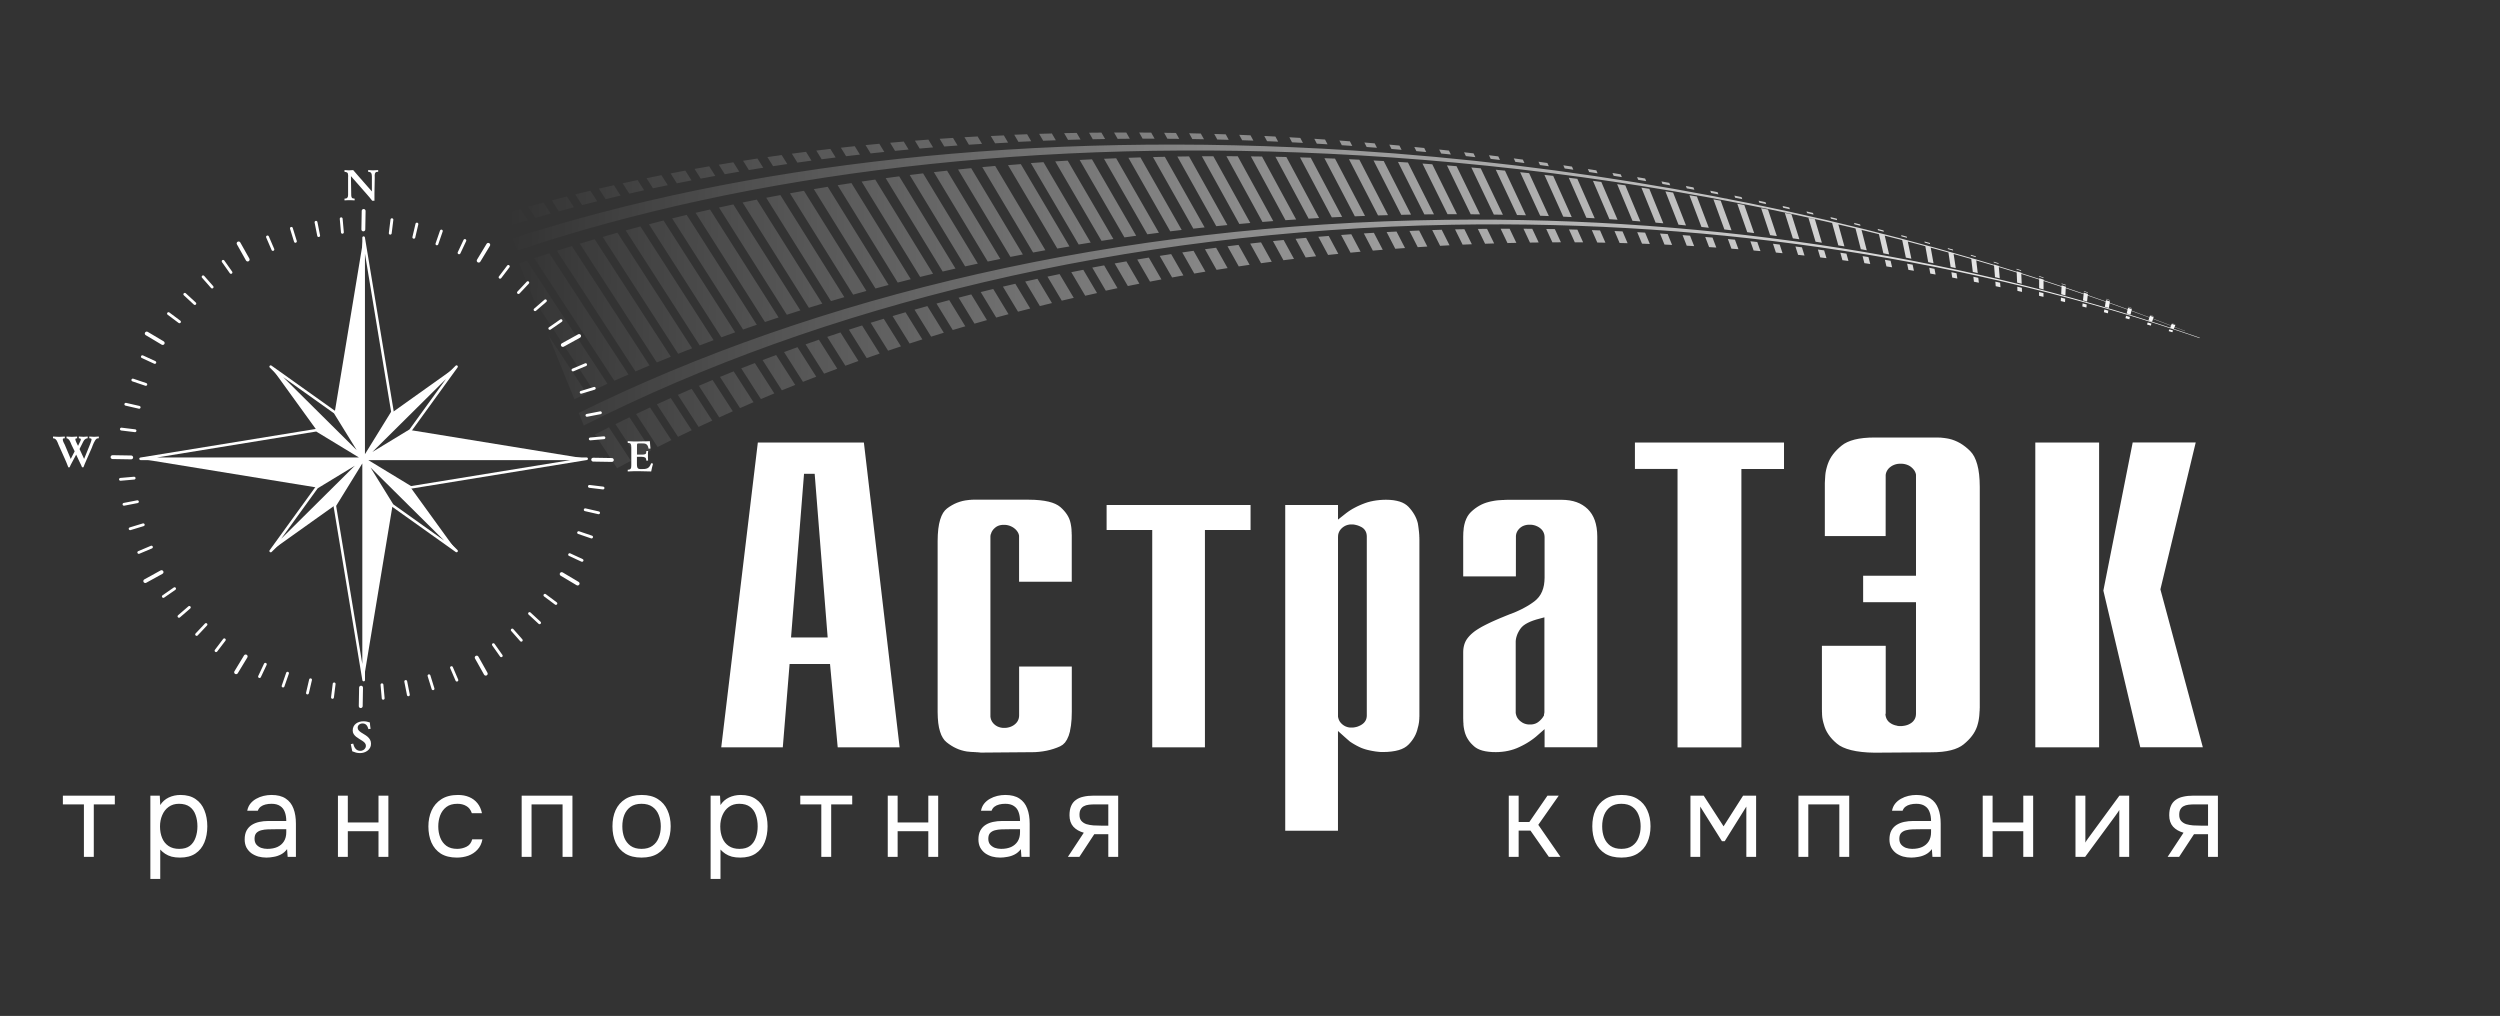
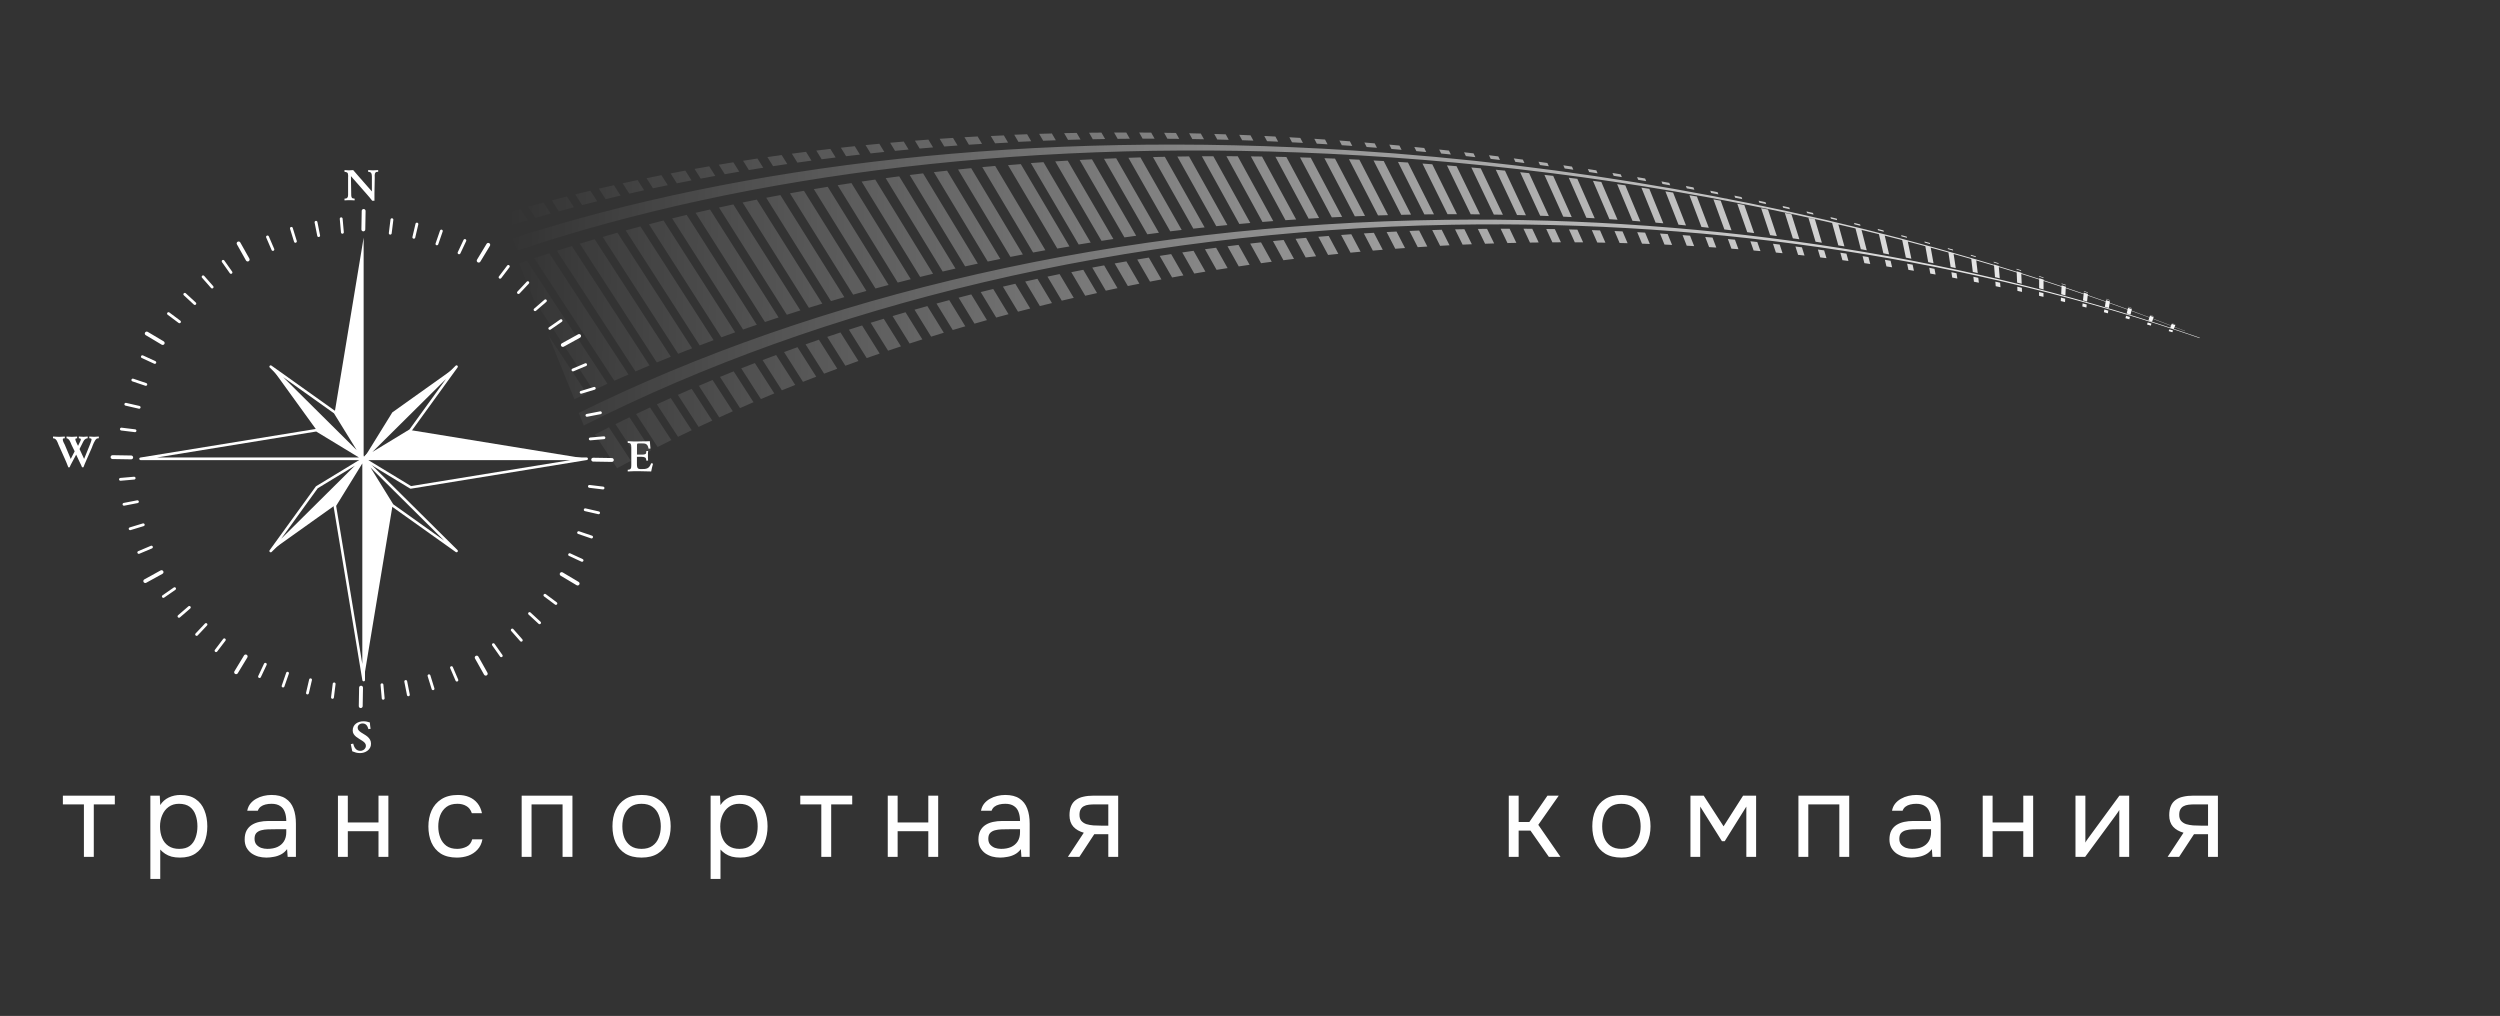
<svg xmlns="http://www.w3.org/2000/svg" width="283" height="115" viewBox="0 0 283 115" fill="none">
  <rect x="0" y="0" width="283" height="115" fill="#333333" stroke="none" />
  <path fill-rule="evenodd" clip-rule="evenodd" d="M38.607 24.604C38.697 24.596 38.776 24.662 38.784 24.748L38.921 26.283C38.929 26.373 38.862 26.451 38.776 26.459C38.685 26.467 38.607 26.4 38.599 26.315L38.462 24.779C38.454 24.689 38.52 24.611 38.607 24.604Z" fill="white" />
  <path fill-rule="evenodd" clip-rule="evenodd" d="M35.744 25.005C35.83 24.989 35.917 25.044 35.932 25.13L36.231 26.642C36.247 26.728 36.192 26.814 36.101 26.829C36.015 26.845 35.928 26.79 35.913 26.704L35.614 25.192C35.598 25.106 35.653 25.021 35.744 25.005Z" fill="white" />
  <path fill-rule="evenodd" clip-rule="evenodd" d="M32.938 25.695C33.025 25.668 33.115 25.718 33.139 25.8L33.594 27.273C33.622 27.359 33.571 27.449 33.488 27.476C33.402 27.503 33.311 27.453 33.288 27.371L32.832 25.898C32.805 25.812 32.852 25.722 32.938 25.695Z" fill="white" />
  <path fill-rule="evenodd" clip-rule="evenodd" d="M30.219 26.673C30.302 26.638 30.396 26.673 30.431 26.759L31.04 28.177C31.076 28.259 31.04 28.353 30.954 28.388C30.872 28.423 30.777 28.388 30.742 28.302L30.133 26.884C30.097 26.802 30.133 26.708 30.219 26.673Z" fill="white" />
  <path fill-rule="evenodd" clip-rule="evenodd" d="M25.166 29.448C25.24 29.398 25.338 29.417 25.39 29.487L26.282 30.75C26.333 30.824 26.313 30.922 26.242 30.972C26.168 31.023 26.069 31.003 26.018 30.933L25.126 29.671C25.075 29.596 25.095 29.499 25.166 29.448Z" fill="white" />
  <path fill-rule="evenodd" clip-rule="evenodd" d="M22.886 31.214C22.952 31.155 23.055 31.163 23.113 31.229L24.135 32.391C24.194 32.457 24.186 32.558 24.119 32.617C24.052 32.675 23.95 32.667 23.891 32.601L22.87 31.44C22.811 31.373 22.819 31.272 22.886 31.214Z" fill="white" />
  <path fill-rule="evenodd" clip-rule="evenodd" d="M20.803 33.206C20.862 33.139 20.968 33.139 21.03 33.198L22.166 34.246C22.233 34.305 22.233 34.41 22.174 34.472C22.115 34.538 22.009 34.538 21.946 34.48L20.811 33.428C20.744 33.369 20.74 33.264 20.803 33.202V33.206Z" fill="white" />
  <path fill-rule="evenodd" clip-rule="evenodd" d="M18.945 35.403C19 35.333 19.102 35.318 19.173 35.372L20.415 36.3C20.485 36.354 20.501 36.456 20.446 36.526C20.391 36.596 20.289 36.611 20.218 36.557L18.977 35.629C18.906 35.575 18.89 35.474 18.945 35.403Z" fill="white" />
  <path fill-rule="evenodd" clip-rule="evenodd" d="M15.967 40.31C16.006 40.232 16.101 40.197 16.183 40.232L17.594 40.883C17.673 40.922 17.708 41.016 17.673 41.098C17.633 41.175 17.539 41.211 17.456 41.175L16.05 40.525C15.967 40.49 15.932 40.392 15.971 40.31H15.967Z" fill="white" />
  <path fill-rule="evenodd" clip-rule="evenodd" d="M14.883 42.968C14.91 42.886 15.005 42.839 15.087 42.867L16.557 43.366C16.639 43.393 16.686 43.486 16.659 43.568C16.631 43.65 16.537 43.697 16.455 43.669L14.985 43.171C14.902 43.143 14.855 43.05 14.883 42.968Z" fill="white" />
  <path fill-rule="evenodd" clip-rule="evenodd" d="M14.084 45.727C14.104 45.642 14.19 45.587 14.277 45.606L15.789 45.953C15.876 45.973 15.931 46.059 15.911 46.144C15.892 46.23 15.805 46.285 15.719 46.265L14.206 45.918C14.119 45.899 14.064 45.813 14.084 45.727Z" fill="white" />
  <path fill-rule="evenodd" clip-rule="evenodd" d="M13.582 48.553C13.593 48.463 13.672 48.401 13.762 48.413L15.303 48.6C15.393 48.611 15.456 48.689 15.444 48.779C15.432 48.868 15.354 48.931 15.263 48.919L13.719 48.732C13.633 48.72 13.566 48.642 13.578 48.553H13.582Z" fill="white" />
  <path fill-rule="evenodd" clip-rule="evenodd" d="M13.475 54.278C13.467 54.189 13.534 54.111 13.621 54.103L15.169 53.966C15.255 53.959 15.338 54.025 15.346 54.111C15.354 54.2 15.287 54.278 15.2 54.286L13.652 54.422C13.562 54.43 13.483 54.364 13.475 54.274V54.278Z" fill="white" />
  <path fill-rule="evenodd" clip-rule="evenodd" d="M13.876 57.119C13.86 57.033 13.915 56.948 14.002 56.932L15.526 56.636C15.613 56.62 15.699 56.675 15.715 56.761C15.73 56.846 15.675 56.932 15.589 56.948L14.064 57.244C13.978 57.26 13.891 57.205 13.876 57.119Z" fill="white" />
  <path fill-rule="evenodd" clip-rule="evenodd" d="M14.576 59.906C14.548 59.821 14.599 59.731 14.682 59.704L16.167 59.252C16.254 59.224 16.344 59.275 16.372 59.357C16.399 59.443 16.348 59.532 16.265 59.556L14.78 60.008C14.694 60.035 14.603 59.984 14.576 59.902V59.906Z" fill="white" />
  <path fill-rule="evenodd" clip-rule="evenodd" d="M15.562 62.599C15.527 62.517 15.562 62.424 15.649 62.389L17.079 61.785C17.162 61.749 17.256 61.785 17.291 61.87C17.327 61.952 17.287 62.046 17.205 62.081L15.775 62.685C15.692 62.72 15.598 62.681 15.562 62.599Z" fill="white" />
  <path fill-rule="evenodd" clip-rule="evenodd" d="M18.359 67.611C18.308 67.537 18.327 67.44 18.398 67.389L19.671 66.504C19.746 66.454 19.844 66.473 19.895 66.543C19.946 66.618 19.927 66.715 19.856 66.766L18.583 67.65C18.508 67.701 18.41 67.685 18.359 67.611Z" fill="white" />
  <path fill-rule="evenodd" clip-rule="evenodd" d="M20.139 69.875C20.08 69.809 20.088 69.708 20.155 69.649L21.326 68.636C21.393 68.578 21.495 68.585 21.554 68.652C21.613 68.718 21.605 68.819 21.538 68.878L20.367 69.891C20.3 69.95 20.198 69.942 20.139 69.875Z" fill="white" />
  <path fill-rule="evenodd" clip-rule="evenodd" d="M22.147 71.937C22.08 71.879 22.08 71.774 22.139 71.711L23.2 70.585C23.259 70.519 23.365 70.519 23.428 70.577C23.495 70.636 23.498 70.741 23.436 70.803L22.379 71.93C22.32 71.996 22.214 72 22.151 71.937H22.147Z" fill="white" />
  <path fill-rule="evenodd" clip-rule="evenodd" d="M24.359 73.785C24.289 73.73 24.273 73.629 24.328 73.559L25.263 72.327C25.318 72.257 25.42 72.241 25.491 72.296C25.562 72.351 25.578 72.452 25.523 72.522L24.587 73.754C24.532 73.824 24.43 73.839 24.359 73.785Z" fill="white" />
  <path fill-rule="evenodd" clip-rule="evenodd" d="M29.311 76.735C29.229 76.696 29.194 76.603 29.233 76.521L29.889 75.126C29.928 75.044 30.023 75.009 30.105 75.048C30.188 75.087 30.219 75.18 30.184 75.262L29.528 76.657C29.488 76.739 29.394 76.774 29.311 76.735Z" fill="white" />
  <path fill-rule="evenodd" clip-rule="evenodd" d="M31.991 77.814C31.908 77.787 31.861 77.694 31.893 77.612L32.396 76.154C32.423 76.072 32.517 76.025 32.6 76.053C32.682 76.08 32.73 76.174 32.702 76.255L32.195 77.713C32.168 77.795 32.073 77.842 31.991 77.814Z" fill="white" />
  <path fill-rule="evenodd" clip-rule="evenodd" d="M34.768 78.606C34.682 78.586 34.627 78.501 34.647 78.415L34.996 76.914C35.016 76.829 35.102 76.774 35.189 76.793C35.275 76.813 35.33 76.899 35.311 76.984L34.961 78.485C34.941 78.571 34.855 78.625 34.768 78.606Z" fill="white" />
  <path fill-rule="evenodd" clip-rule="evenodd" d="M37.617 79.105C37.531 79.093 37.464 79.015 37.476 78.925L37.665 77.397C37.676 77.312 37.755 77.246 37.845 77.257C37.936 77.269 37.999 77.347 37.987 77.436L37.798 78.964C37.786 79.05 37.708 79.116 37.617 79.105Z" fill="white" />
  <path fill-rule="evenodd" clip-rule="evenodd" d="M43.393 79.21C43.303 79.218 43.224 79.151 43.216 79.066L43.079 77.53C43.071 77.44 43.138 77.362 43.224 77.355C43.315 77.347 43.393 77.413 43.401 77.499L43.538 79.034C43.546 79.124 43.48 79.202 43.389 79.21H43.393Z" fill="white" />
  <path fill-rule="evenodd" clip-rule="evenodd" d="M46.258 78.812C46.171 78.828 46.085 78.773 46.069 78.683L45.77 77.171C45.755 77.085 45.809 77 45.9 76.984C45.986 76.969 46.073 77.023 46.089 77.113L46.387 78.625C46.403 78.711 46.348 78.796 46.261 78.812H46.258Z" fill="white" />
  <path fill-rule="evenodd" clip-rule="evenodd" d="M49.064 78.119C48.978 78.146 48.887 78.095 48.864 78.013L48.408 76.54C48.38 76.454 48.431 76.365 48.514 76.341C48.6 76.314 48.691 76.365 48.718 76.447L49.174 77.92C49.202 78.006 49.151 78.095 49.068 78.119H49.064Z" fill="white" />
  <path fill-rule="evenodd" clip-rule="evenodd" d="M51.782 77.14C51.7 77.175 51.605 77.14 51.57 77.055L50.961 75.636C50.925 75.554 50.961 75.461 51.047 75.426C51.13 75.391 51.224 75.426 51.26 75.511L51.868 76.93C51.904 77.012 51.868 77.105 51.782 77.14Z" fill="white" />
  <path fill-rule="evenodd" clip-rule="evenodd" d="M56.836 74.365C56.761 74.416 56.663 74.397 56.612 74.326L55.72 73.064C55.669 72.99 55.689 72.892 55.759 72.841C55.834 72.791 55.932 72.806 55.983 72.88L56.875 74.143C56.926 74.217 56.911 74.315 56.836 74.365Z" fill="white" />
  <path fill-rule="evenodd" clip-rule="evenodd" d="M59.115 72.6C59.049 72.658 58.947 72.65 58.888 72.584L57.866 71.423C57.807 71.356 57.815 71.255 57.882 71.197C57.948 71.138 58.051 71.146 58.109 71.212L59.131 72.374C59.19 72.44 59.182 72.541 59.115 72.6Z" fill="white" />
  <path fill-rule="evenodd" clip-rule="evenodd" d="M61.198 70.608C61.139 70.674 61.033 70.678 60.97 70.616L59.834 69.567C59.767 69.509 59.767 69.404 59.827 69.341C59.885 69.279 59.992 69.275 60.054 69.334L61.19 70.382C61.257 70.44 61.261 70.546 61.198 70.608Z" fill="white" />
  <path fill-rule="evenodd" clip-rule="evenodd" d="M63.056 68.41C63.001 68.48 62.898 68.496 62.828 68.441L61.586 67.514C61.515 67.459 61.5 67.358 61.555 67.288C61.61 67.218 61.712 67.202 61.782 67.256L63.024 68.184C63.095 68.239 63.111 68.34 63.056 68.41Z" fill="white" />
  <path fill-rule="evenodd" clip-rule="evenodd" d="M66.034 63.503C65.995 63.581 65.9 63.616 65.818 63.581L64.411 62.93C64.329 62.895 64.297 62.798 64.333 62.716C64.372 62.638 64.466 62.603 64.549 62.638L65.956 63.289C66.038 63.328 66.073 63.422 66.034 63.503Z" fill="white" />
  <path fill-rule="evenodd" clip-rule="evenodd" d="M67.118 60.845C67.091 60.927 66.996 60.974 66.914 60.946L65.444 60.444C65.358 60.416 65.315 60.323 65.346 60.241C65.374 60.159 65.468 60.112 65.55 60.14L67.02 60.639C67.103 60.666 67.15 60.759 67.118 60.841V60.845Z" fill="white" />
  <path fill-rule="evenodd" clip-rule="evenodd" d="M67.917 58.086C67.897 58.172 67.811 58.227 67.725 58.207L66.212 57.86C66.125 57.841 66.07 57.755 66.09 57.669C66.11 57.584 66.196 57.529 66.282 57.548L67.795 57.895C67.882 57.915 67.937 58.001 67.917 58.086Z" fill="white" />
  <path fill-rule="evenodd" clip-rule="evenodd" d="M68.424 55.264C68.413 55.35 68.334 55.416 68.244 55.404L66.703 55.218C66.613 55.206 66.55 55.128 66.562 55.038C66.574 54.949 66.652 54.886 66.743 54.898L68.283 55.085C68.373 55.097 68.436 55.175 68.424 55.264Z" fill="white" />
  <path fill-rule="evenodd" clip-rule="evenodd" d="M68.525 49.535C68.533 49.621 68.466 49.703 68.38 49.711L66.832 49.847C66.745 49.855 66.663 49.789 66.655 49.703C66.647 49.613 66.714 49.535 66.8 49.528L68.349 49.391C68.435 49.383 68.517 49.45 68.525 49.535Z" fill="white" />
  <path fill-rule="evenodd" clip-rule="evenodd" d="M68.125 46.694C68.141 46.779 68.086 46.865 67.995 46.881L66.471 47.177C66.384 47.193 66.298 47.138 66.282 47.048C66.266 46.963 66.321 46.877 66.408 46.861L67.932 46.565C68.019 46.55 68.105 46.604 68.121 46.69L68.125 46.694Z" fill="white" />
  <path fill-rule="evenodd" clip-rule="evenodd" d="M67.427 43.911C67.454 43.997 67.403 44.087 67.32 44.11L65.835 44.562C65.749 44.59 65.658 44.543 65.635 44.457C65.607 44.371 65.654 44.282 65.741 44.258L67.226 43.806C67.313 43.779 67.403 43.83 67.427 43.911Z" fill="white" />
  <path fill-rule="evenodd" clip-rule="evenodd" d="M66.44 41.215C66.475 41.296 66.44 41.39 66.353 41.425L64.923 42.029C64.841 42.064 64.746 42.029 64.711 41.943C64.675 41.861 64.711 41.768 64.797 41.733L66.228 41.129C66.31 41.094 66.404 41.129 66.44 41.215Z" fill="white" />
  <path fill-rule="evenodd" clip-rule="evenodd" d="M63.642 36.202C63.693 36.276 63.674 36.374 63.603 36.424L62.33 37.309C62.259 37.36 62.157 37.34 62.106 37.27C62.055 37.2 62.071 37.099 62.145 37.048L63.418 36.163C63.493 36.112 63.591 36.132 63.642 36.202Z" fill="white" />
  <path fill-rule="evenodd" clip-rule="evenodd" d="M61.862 33.942C61.921 34.008 61.914 34.109 61.847 34.168L60.676 35.181C60.609 35.239 60.507 35.232 60.448 35.166C60.389 35.099 60.397 34.998 60.464 34.939L61.635 33.926C61.701 33.868 61.803 33.875 61.862 33.942Z" fill="white" />
  <path fill-rule="evenodd" clip-rule="evenodd" d="M59.857 31.876C59.924 31.934 59.924 32.04 59.865 32.102L58.808 33.228C58.745 33.295 58.643 33.298 58.58 33.236C58.513 33.178 58.509 33.072 58.572 33.01L59.629 31.884C59.692 31.817 59.794 31.817 59.857 31.876Z" fill="white" />
  <path fill-rule="evenodd" clip-rule="evenodd" d="M57.642 30.029C57.712 30.084 57.728 30.185 57.673 30.255L56.738 31.486C56.683 31.557 56.581 31.572 56.51 31.518C56.439 31.463 56.423 31.362 56.478 31.292L57.414 30.06C57.469 29.99 57.571 29.974 57.642 30.029Z" fill="white" />
  <path fill-rule="evenodd" clip-rule="evenodd" d="M52.691 27.078C52.774 27.114 52.809 27.211 52.77 27.293L52.114 28.688C52.074 28.77 51.98 28.805 51.897 28.766C51.815 28.727 51.779 28.634 51.819 28.552L52.475 27.153C52.514 27.075 52.609 27.04 52.691 27.075V27.078Z" fill="white" />
  <path fill-rule="evenodd" clip-rule="evenodd" d="M50.011 25.999C50.097 26.026 50.14 26.12 50.113 26.202L49.61 27.659C49.582 27.741 49.488 27.788 49.405 27.761C49.319 27.733 49.276 27.64 49.307 27.558L49.81 26.1C49.838 26.018 49.932 25.972 50.014 25.999H50.011Z" fill="white" />
  <path fill-rule="evenodd" clip-rule="evenodd" d="M47.232 25.208C47.318 25.227 47.373 25.313 47.354 25.398L47.004 26.899C46.984 26.985 46.898 27.039 46.807 27.02C46.721 27 46.666 26.915 46.686 26.829L47.035 25.328C47.055 25.243 47.141 25.188 47.228 25.208H47.232Z" fill="white" />
  <path fill-rule="evenodd" clip-rule="evenodd" d="M44.384 24.709C44.475 24.721 44.538 24.799 44.526 24.888L44.337 26.42C44.325 26.506 44.247 26.572 44.157 26.56C44.07 26.549 44.003 26.471 44.015 26.381L44.204 24.849C44.215 24.76 44.294 24.697 44.384 24.709Z" fill="white" />
  <path fill-rule="evenodd" clip-rule="evenodd" d="M41.17 23.661C41.291 23.661 41.386 23.762 41.386 23.883L41.35 25.976C41.35 26.097 41.248 26.194 41.126 26.19C41.005 26.19 40.906 26.089 40.91 25.968L40.946 23.875C40.946 23.754 41.048 23.657 41.17 23.661Z" fill="white" />
  <path fill-rule="evenodd" clip-rule="evenodd" d="M40.831 80.153C40.709 80.153 40.615 80.052 40.615 79.931L40.651 77.838C40.651 77.717 40.753 77.624 40.875 77.624C40.996 77.624 41.091 77.725 41.091 77.846L41.055 79.939C41.055 80.059 40.953 80.153 40.831 80.153Z" fill="white" />
  <path fill-rule="evenodd" clip-rule="evenodd" d="M12.52 51.741C12.52 51.62 12.622 51.527 12.744 51.527L14.854 51.562C14.976 51.562 15.07 51.663 15.07 51.784C15.07 51.905 14.968 51.998 14.846 51.998L12.736 51.963C12.614 51.963 12.516 51.862 12.52 51.741Z" fill="white" />
  <path fill-rule="evenodd" clip-rule="evenodd" d="M69.48 52.073C69.48 52.194 69.378 52.287 69.256 52.287L67.146 52.252C67.024 52.252 66.93 52.151 66.93 52.03C66.93 51.909 67.032 51.812 67.154 51.816L69.264 51.851C69.386 51.851 69.48 51.952 69.48 52.073Z" fill="white" />
  <path fill-rule="evenodd" clip-rule="evenodd" d="M16.252 65.885C16.193 65.78 16.232 65.647 16.338 65.589L18.181 64.572C18.288 64.513 18.421 64.552 18.48 64.657C18.539 64.763 18.5 64.895 18.394 64.954L16.551 65.971C16.445 66.029 16.311 65.99 16.252 65.885Z" fill="white" />
  <path fill-rule="evenodd" clip-rule="evenodd" d="M26.905 27.363C27.011 27.305 27.145 27.344 27.203 27.449L28.229 29.277C28.288 29.382 28.249 29.515 28.143 29.573C28.037 29.631 27.903 29.592 27.844 29.487L26.819 27.659C26.759 27.554 26.799 27.422 26.905 27.363Z" fill="white" />
  <path fill-rule="evenodd" clip-rule="evenodd" d="M65.748 37.929C65.806 38.034 65.767 38.167 65.661 38.225L63.818 39.242C63.712 39.301 63.579 39.262 63.52 39.157C63.461 39.051 63.5 38.919 63.606 38.86L65.449 37.843C65.555 37.785 65.689 37.824 65.748 37.929Z" fill="white" />
  <path fill-rule="evenodd" clip-rule="evenodd" d="M55.094 76.455C54.988 76.513 54.854 76.474 54.795 76.369L53.77 74.541C53.711 74.436 53.75 74.303 53.856 74.245C53.962 74.186 54.096 74.225 54.155 74.331L55.18 76.159C55.239 76.264 55.2 76.396 55.094 76.455Z" fill="white" />
  <path fill-rule="evenodd" clip-rule="evenodd" d="M26.614 76.287C26.512 76.225 26.476 76.092 26.539 75.987L27.624 74.194C27.686 74.093 27.82 74.058 27.926 74.12C28.028 74.182 28.064 74.315 28.001 74.42L26.916 76.213C26.854 76.314 26.72 76.349 26.614 76.287Z" fill="white" />
  <path fill-rule="evenodd" clip-rule="evenodd" d="M16.422 37.641C16.485 37.539 16.618 37.504 16.724 37.567L18.532 38.642C18.634 38.705 18.669 38.837 18.607 38.943C18.544 39.044 18.41 39.079 18.304 39.017L16.497 37.941C16.394 37.879 16.359 37.746 16.422 37.641Z" fill="white" />
  <path fill-rule="evenodd" clip-rule="evenodd" d="M55.385 27.527C55.487 27.59 55.523 27.722 55.46 27.827L54.375 29.62C54.312 29.721 54.179 29.756 54.073 29.694C53.971 29.632 53.935 29.499 53.998 29.394L55.083 27.601C55.145 27.5 55.279 27.465 55.385 27.527Z" fill="white" />
  <path fill-rule="evenodd" clip-rule="evenodd" d="M65.577 66.173C65.514 66.275 65.381 66.31 65.275 66.248L63.467 65.172C63.365 65.109 63.33 64.977 63.393 64.872C63.456 64.77 63.589 64.735 63.695 64.798L65.503 65.873C65.605 65.936 65.64 66.068 65.577 66.173Z" fill="white" />
-   <path d="M41.163 52.084C41.163 52.084 41.136 52.084 41.124 52.077C41.061 52.061 41.014 52.002 41.014 51.936V26.9C41.014 26.822 41.073 26.759 41.151 26.752C41.226 26.752 41.297 26.798 41.308 26.876L44.578 46.62C44.586 46.655 44.578 46.69 44.558 46.722L41.289 52.014C41.261 52.057 41.214 52.084 41.163 52.084ZM41.312 28.712V51.414L44.275 46.612L41.312 28.712Z" fill="white" />
  <path d="M41.164 77.125C41.089 77.125 41.03 77.074 41.018 77L37.749 57.256C37.741 57.221 37.749 57.186 37.769 57.154L41.038 51.862C41.073 51.803 41.14 51.772 41.207 51.8C41.27 51.815 41.317 51.874 41.317 51.94V76.98C41.317 77.058 41.258 77.121 41.179 77.129C41.175 77.129 41.172 77.129 41.168 77.129L41.164 77.125ZM38.052 57.264L41.014 75.164V52.462L38.052 57.264Z" fill="white" />
  <path d="M46.5 55.327C46.472 55.327 46.445 55.319 46.421 55.303L41.081 52.061C41.026 52.026 40.998 51.96 41.014 51.893C41.03 51.827 41.093 51.784 41.16 51.784H66.406C66.484 51.784 66.547 51.843 66.555 51.921C66.563 51.998 66.508 52.065 66.429 52.077L46.523 55.319C46.523 55.319 46.507 55.319 46.5 55.319V55.327ZM41.69 52.084L46.531 55.023L64.579 52.084H41.69Z" fill="white" />
  <path d="M41.164 52.084H15.918C15.839 52.084 15.776 52.026 15.768 51.948C15.761 51.87 15.816 51.804 15.894 51.792L35.8 48.549C35.836 48.542 35.871 48.549 35.903 48.569L41.239 51.812C41.294 51.846 41.321 51.913 41.305 51.979C41.29 52.045 41.227 52.088 41.16 52.088L41.164 52.084ZM17.745 51.788H40.633L35.796 48.849L17.749 51.788H17.745Z" fill="white" />
  <path d="M41.163 52.084C41.139 52.084 41.112 52.077 41.088 52.065C41.041 52.038 41.014 51.991 41.014 51.936C41.014 51.897 41.029 51.858 41.057 51.831L51.576 41.398C51.631 41.339 51.717 41.339 51.776 41.39C51.835 41.441 51.847 41.526 51.8 41.589L46.578 48.803C46.578 48.803 46.55 48.834 46.535 48.842L41.238 52.061C41.214 52.077 41.187 52.084 41.159 52.084H41.163ZM50.495 42.891L42.153 51.165L46.354 48.612L50.495 42.891Z" fill="white" />
  <path d="M30.645 62.522C30.61 62.522 30.578 62.51 30.547 62.486C30.488 62.436 30.476 62.35 30.523 62.288L35.745 55.074C35.745 55.074 35.773 55.042 35.789 55.035L41.085 51.816C41.148 51.776 41.235 51.788 41.282 51.85C41.329 51.909 41.325 51.995 41.27 52.045L30.751 62.479C30.724 62.51 30.684 62.522 30.645 62.522ZM35.969 55.269L31.832 60.986L40.17 52.716L35.973 55.269H35.969Z" fill="white" />
  <path d="M51.682 62.521C51.651 62.521 51.623 62.514 51.596 62.494L44.322 57.314C44.322 57.314 44.291 57.287 44.283 57.272L41.037 52.018C40.998 51.956 41.014 51.87 41.073 51.823C41.132 51.772 41.218 51.78 41.269 51.835L51.788 62.268C51.843 62.322 51.847 62.408 51.796 62.467C51.764 62.502 51.725 62.517 51.682 62.517V62.521ZM44.519 57.088L50.283 61.196L41.945 52.926L44.519 57.092V57.088Z" fill="white" />
  <path d="M41.163 52.084C41.124 52.084 41.088 52.069 41.057 52.041L30.538 41.608C30.483 41.553 30.479 41.468 30.53 41.409C30.581 41.351 30.668 41.339 30.73 41.386L38.004 46.565C38.004 46.565 38.035 46.593 38.043 46.608L41.289 51.866C41.328 51.928 41.312 52.014 41.253 52.061C41.226 52.08 41.194 52.092 41.163 52.092V52.084ZM32.039 42.68L40.377 50.95L37.803 46.784L32.035 42.68H32.039Z" fill="white" />
  <path fill-rule="evenodd" clip-rule="evenodd" d="M41.164 26.899V51.936L37.895 46.644L41.164 26.899Z" fill="white" />
  <path fill-rule="evenodd" clip-rule="evenodd" d="M41.164 76.977V51.936L44.433 57.233L41.164 76.977Z" fill="white" />
  <path fill-rule="evenodd" clip-rule="evenodd" d="M66.406 51.936H41.164L46.5 48.693L66.406 51.936Z" fill="white" />
-   <path fill-rule="evenodd" clip-rule="evenodd" d="M15.918 51.936H41.164L35.824 55.179L15.918 51.936Z" fill="white" />
  <path fill-rule="evenodd" clip-rule="evenodd" d="M51.683 41.503L41.164 51.936L44.41 46.682L51.683 41.503Z" fill="white" />
  <path fill-rule="evenodd" clip-rule="evenodd" d="M30.645 62.373L41.16 51.94L41.163 51.936V51.94L37.918 57.194L30.645 62.373Z" fill="white" />
-   <path fill-rule="evenodd" clip-rule="evenodd" d="M51.683 62.373L41.164 51.936L46.461 55.155L51.683 62.373Z" fill="white" />
  <path fill-rule="evenodd" clip-rule="evenodd" d="M30.641 41.503L41.163 51.936L35.863 48.721L30.641 41.503Z" fill="white" />
  <path fill-rule="evenodd" clip-rule="evenodd" d="M39.725 19.919L39.756 21.88C39.756 21.95 39.756 22.024 39.76 22.098C39.76 22.172 39.776 22.242 39.796 22.312C39.823 22.394 39.87 22.441 39.937 22.453C40.004 22.464 40.075 22.476 40.145 22.488V22.683C40.043 22.675 39.941 22.671 39.839 22.667C39.737 22.667 39.642 22.663 39.544 22.663C39.446 22.663 39.359 22.663 39.269 22.667C39.179 22.667 39.088 22.675 38.998 22.683V22.488C39.143 22.488 39.246 22.457 39.309 22.39C39.371 22.324 39.403 22.223 39.403 22.086V20.083C39.403 20.056 39.403 20.025 39.407 19.993C39.407 19.962 39.411 19.931 39.411 19.9C39.411 19.721 39.379 19.608 39.32 19.549C39.261 19.495 39.151 19.459 38.998 19.448V19.253C39.163 19.272 39.328 19.284 39.493 19.284C39.658 19.284 39.823 19.272 39.98 19.253C40.083 19.378 40.189 19.498 40.295 19.615C40.401 19.732 40.507 19.857 40.609 19.978L42.098 21.673V20.001C42.098 19.83 42.075 19.697 42.028 19.604C41.98 19.51 41.863 19.459 41.674 19.448V19.253C41.859 19.272 42.047 19.284 42.232 19.284C42.432 19.284 42.625 19.272 42.809 19.253V19.448H42.778C42.735 19.448 42.692 19.448 42.645 19.459C42.597 19.467 42.558 19.483 42.527 19.51C42.48 19.557 42.448 19.615 42.432 19.686C42.42 19.756 42.413 19.822 42.413 19.892C42.413 19.912 42.413 19.935 42.417 19.958C42.417 19.982 42.42 20.001 42.42 20.013V20.22L42.389 21.86V22.722H42.13C42.035 22.593 41.941 22.468 41.839 22.351C41.737 22.234 41.639 22.117 41.54 22.005L39.709 19.919H39.725Z" fill="white" />
  <path fill-rule="evenodd" clip-rule="evenodd" d="M41.947 82.503L41.707 82.542C41.68 82.453 41.648 82.371 41.617 82.293C41.585 82.215 41.542 82.145 41.491 82.086C41.44 82.028 41.377 81.981 41.306 81.946C41.232 81.911 41.145 81.895 41.035 81.895C40.89 81.895 40.764 81.938 40.654 82.028C40.544 82.118 40.489 82.234 40.489 82.386C40.489 82.496 40.528 82.593 40.599 82.675C40.674 82.761 40.768 82.839 40.878 82.913C40.988 82.987 41.114 83.065 41.243 83.139C41.373 83.213 41.495 83.299 41.609 83.396C41.719 83.493 41.813 83.603 41.888 83.731C41.962 83.86 41.998 84.012 41.998 84.191C41.998 84.37 41.962 84.511 41.892 84.643C41.821 84.772 41.727 84.885 41.609 84.974C41.491 85.064 41.357 85.134 41.212 85.181C41.063 85.228 40.913 85.251 40.756 85.251C40.599 85.251 40.45 85.232 40.304 85.197C40.159 85.157 40.017 85.107 39.876 85.048C39.841 84.916 39.813 84.779 39.794 84.643C39.774 84.507 39.746 84.37 39.711 84.238L39.978 84.175C40.006 84.281 40.041 84.382 40.08 84.479C40.123 84.577 40.175 84.663 40.237 84.74C40.3 84.819 40.375 84.881 40.465 84.924C40.556 84.971 40.666 84.994 40.795 84.994C40.87 84.994 40.949 84.982 41.023 84.951C41.098 84.924 41.165 84.885 41.224 84.834C41.279 84.783 41.326 84.725 41.365 84.655C41.401 84.585 41.42 84.511 41.42 84.429C41.42 84.308 41.385 84.203 41.31 84.117C41.236 84.027 41.145 83.945 41.031 83.871C40.921 83.797 40.803 83.723 40.674 83.649C40.548 83.575 40.426 83.493 40.316 83.404C40.206 83.314 40.112 83.213 40.037 83.096C39.962 82.979 39.927 82.843 39.927 82.687C39.927 82.511 39.962 82.359 40.029 82.231C40.096 82.102 40.186 81.993 40.3 81.907C40.414 81.821 40.54 81.759 40.685 81.716C40.831 81.673 40.98 81.65 41.141 81.65C41.267 81.65 41.389 81.662 41.511 81.685C41.632 81.708 41.75 81.74 41.868 81.782C41.876 81.899 41.884 82.02 41.9 82.141C41.911 82.266 41.931 82.383 41.951 82.499L41.947 82.503Z" fill="white" />
  <path fill-rule="evenodd" clip-rule="evenodd" d="M73.157 51.055H73.365C73.357 51.145 73.353 51.23 73.349 51.316C73.349 51.402 73.346 51.492 73.346 51.577C73.346 51.663 73.346 51.764 73.346 51.858C73.346 51.952 73.353 52.049 73.365 52.142H73.157C73.157 51.959 73.11 51.838 73.019 51.788C72.929 51.737 72.795 51.71 72.619 51.71H72.1V52.54C72.1 52.622 72.1 52.696 72.112 52.766C72.12 52.832 72.135 52.895 72.159 52.945C72.186 52.996 72.226 53.035 72.285 53.062C72.344 53.09 72.418 53.101 72.516 53.101C72.677 53.101 72.823 53.101 72.945 53.09C73.07 53.082 73.177 53.054 73.271 53.016C73.365 52.973 73.448 52.91 73.518 52.817C73.589 52.727 73.656 52.598 73.715 52.435L73.923 52.485C73.88 52.63 73.844 52.774 73.809 52.922C73.774 53.07 73.742 53.218 73.715 53.37C73.259 53.351 72.799 53.339 72.34 53.339C72.127 53.339 71.911 53.339 71.699 53.343C71.487 53.343 71.271 53.355 71.059 53.37V53.175C71.157 53.175 71.231 53.164 71.283 53.14C71.334 53.117 71.377 53.086 71.4 53.039C71.428 52.996 71.444 52.941 71.451 52.879C71.459 52.817 71.463 52.743 71.463 52.661V50.638C71.463 50.467 71.444 50.342 71.4 50.26C71.361 50.178 71.247 50.135 71.059 50.135V49.94C71.267 49.96 71.475 49.972 71.691 49.972H72.21L72.799 49.96C72.929 49.96 73.059 49.96 73.18 49.956C73.306 49.956 73.432 49.948 73.562 49.94C73.57 50.077 73.581 50.217 73.597 50.357C73.613 50.498 73.624 50.638 73.636 50.775L73.42 50.794C73.393 50.65 73.357 50.537 73.314 50.459C73.271 50.377 73.216 50.319 73.145 50.276C73.078 50.233 72.992 50.209 72.89 50.202C72.787 50.194 72.67 50.19 72.528 50.19H72.332C72.296 50.19 72.257 50.19 72.214 50.202C72.171 50.209 72.139 50.225 72.127 50.252C72.116 50.287 72.112 50.326 72.108 50.369C72.108 50.412 72.108 50.455 72.108 50.498V51.464H72.481C72.556 51.464 72.634 51.464 72.713 51.46C72.791 51.46 72.866 51.449 72.937 51.437C73.039 51.417 73.106 51.371 73.129 51.301C73.153 51.23 73.165 51.149 73.165 51.055H73.157Z" fill="white" />
  <path fill-rule="evenodd" clip-rule="evenodd" d="M8.629 51.453L8.134 52.377C8.086 52.458 8.039 52.544 8 52.63C7.961 52.719 7.918 52.809 7.878 52.899H7.733C7.607 52.56 7.474 52.232 7.328 51.913L6.625 50.342C6.593 50.268 6.562 50.186 6.53 50.1C6.499 50.015 6.46 49.937 6.413 49.863C6.365 49.793 6.31 49.73 6.244 49.684C6.177 49.637 6.098 49.613 6 49.613V49.418C6.228 49.438 6.456 49.45 6.684 49.45C6.912 49.45 7.12 49.438 7.336 49.418V49.613H7.305C7.257 49.613 7.21 49.621 7.171 49.633C7.128 49.645 7.108 49.68 7.108 49.734C7.108 49.843 7.136 49.949 7.187 50.054C7.238 50.155 7.289 50.256 7.336 50.35L8.008 51.952L8.452 51.09L8.09 50.342C8.063 50.284 8.035 50.214 8.004 50.132C7.973 50.05 7.933 49.972 7.89 49.894C7.843 49.82 7.792 49.754 7.733 49.703C7.674 49.648 7.607 49.621 7.532 49.613V49.418C7.741 49.438 7.941 49.45 8.142 49.45C8.342 49.45 8.534 49.438 8.731 49.418V49.613C8.692 49.613 8.644 49.621 8.597 49.633C8.55 49.645 8.527 49.676 8.527 49.726C8.527 49.765 8.538 49.82 8.562 49.886C8.586 49.952 8.617 50.023 8.648 50.093C8.684 50.163 8.719 50.233 8.751 50.303C8.786 50.373 8.813 50.428 8.833 50.475C8.88 50.381 8.927 50.291 8.967 50.198C9.01 50.104 9.053 50.015 9.1 49.921C9.112 49.894 9.12 49.867 9.132 49.836C9.144 49.808 9.151 49.777 9.151 49.746C9.151 49.691 9.124 49.656 9.069 49.637C9.014 49.621 8.967 49.609 8.923 49.609V49.415C9.1 49.434 9.277 49.446 9.45 49.446C9.611 49.446 9.772 49.434 9.925 49.415V49.609C9.831 49.621 9.756 49.641 9.694 49.676C9.635 49.711 9.584 49.754 9.54 49.804C9.497 49.855 9.462 49.913 9.43 49.98C9.399 50.046 9.364 50.116 9.324 50.194L9.002 50.829L9.521 51.948L10.028 50.705C10.047 50.65 10.079 50.58 10.114 50.49C10.153 50.401 10.189 50.311 10.224 50.214C10.259 50.12 10.291 50.03 10.318 49.949C10.346 49.863 10.362 49.8 10.366 49.761C10.366 49.691 10.338 49.645 10.279 49.633C10.22 49.617 10.165 49.609 10.11 49.609V49.415C10.287 49.434 10.464 49.446 10.649 49.446C10.833 49.446 11.01 49.434 11.187 49.415V49.609C11.148 49.617 11.1 49.621 11.053 49.625C11.006 49.625 10.963 49.645 10.927 49.672C10.868 49.718 10.813 49.785 10.762 49.867C10.711 49.949 10.664 50.038 10.617 50.132C10.574 50.225 10.531 50.319 10.495 50.416C10.46 50.514 10.428 50.596 10.401 50.669L9.749 52.158C9.694 52.279 9.643 52.404 9.591 52.521C9.544 52.642 9.493 52.766 9.446 52.895H9.289C9.254 52.801 9.218 52.716 9.175 52.63C9.132 52.544 9.092 52.458 9.049 52.373L8.613 51.449L8.629 51.453Z" fill="white" />
  <g clip-path="url(#clip0_313_1587)">
    <path fill-rule="evenodd" clip-rule="evenodd" d="M81.644 84.598L85.787 50.092H97.791L101.839 84.598H94.828L93.959 75.163H89.382L88.612 84.598H81.644ZM89.545 72.163H93.692L92.221 53.634H91.016L89.545 72.163ZM121.131 82.756L120.973 83.288L120.78 83.718L120.558 84.056L120.306 84.3L120.01 84.481L119.654 84.632L119.269 84.769L118.874 84.886L118.474 84.979L118.06 85.052L117.635 85.106L117.2 85.14L116.751 85.15H116.465L111.028 85.194L110.86 85.174L110.757 85.165L110.653 85.155H110.549L110.446 85.14H110.342L110.238 85.13H110.135L110.036 85.121H109.932L109.829 85.106L109.725 85.096L109.621 85.087L109.517 85.077L109.434 85.067L109.132 85.008L108.836 84.93L108.54 84.832L108.253 84.71L107.967 84.569L107.686 84.403L107.409 84.217L107.147 84.016L106.92 83.797L106.728 83.528L106.555 83.201L106.412 82.81L106.293 82.355L106.209 81.837L106.16 81.256L106.14 80.606V61.242L106.16 60.524L106.214 59.884L106.303 59.317L106.426 58.823L106.58 58.403L106.757 58.061L106.96 57.787L107.192 57.568L107.463 57.372L107.75 57.196L108.041 57.04L108.342 56.908L108.648 56.8L108.959 56.712L109.275 56.649L109.611 56.605L109.7 56.595L109.789 56.585H109.878L109.962 56.571H110.046L110.13 56.566H110.209H110.288H116.46L117.107 56.581L117.694 56.624L118.222 56.693L118.696 56.786L119.111 56.903L119.467 57.045L119.768 57.206L120.025 57.392L120.252 57.602L120.459 57.822L120.642 58.046L120.8 58.271L120.933 58.501L121.042 58.735L121.126 58.975L121.19 59.224L121.21 59.322L121.229 59.429L121.249 59.542L121.264 59.649L121.279 59.761L121.289 59.874L121.299 59.986V60.099L121.313 60.299V60.441L121.323 60.548V60.651V60.753V60.851V60.944V65.855H115.359V60.641L115.324 60.494L115.28 60.372L115.22 60.255L115.151 60.148L115.072 60.045L114.983 59.947L114.885 59.859L114.776 59.771L114.653 59.688L114.519 59.615L114.381 59.551L114.238 59.498L114.09 59.459L113.937 59.429L113.779 59.414H113.621H113.482L113.349 59.429L113.216 59.454L113.087 59.488L112.964 59.537L112.845 59.595L112.732 59.669L112.633 59.747L112.549 59.825L112.47 59.903L112.401 59.991L112.337 60.079L112.283 60.172L112.233 60.27L112.199 60.372L112.189 60.406V60.416L112.164 60.46L112.149 60.504L112.134 60.548L112.125 60.602V60.656L112.115 60.7V81.134L112.139 81.275L112.174 81.417L112.228 81.549L112.292 81.676L112.376 81.798L112.47 81.91L112.574 82.008L112.687 82.101L112.811 82.179L112.939 82.248L113.077 82.301L113.221 82.345L113.364 82.375L113.512 82.394H113.665H113.823L113.981 82.38L114.134 82.35L114.282 82.311L114.425 82.262L114.564 82.199L114.697 82.126L114.825 82.038L114.944 81.94L115.053 81.828L115.146 81.71L115.225 81.578L115.285 81.442L115.329 81.295L115.354 81.148L115.364 81.007V75.451H121.328V80.567L121.304 81.397L121.234 82.126L121.121 82.756H121.131ZM130.433 84.598V59.996H125.268V57.167H141.563V59.996H136.398V84.598H130.433ZM145.493 57.167H151.463V58.818L152.396 58.081L152.618 57.919L152.85 57.763L153.097 57.611L153.359 57.47L153.635 57.328L153.922 57.196L154.223 57.069L154.529 56.952L154.84 56.849L155.156 56.766L155.482 56.698L155.818 56.644L156.163 56.605L156.519 56.581L156.879 56.571L157.329 56.585L157.738 56.624L158.114 56.693L158.449 56.781L158.746 56.893L159.007 57.03L159.234 57.186L159.437 57.367L159.624 57.577L159.802 57.797L159.96 58.022L160.103 58.252L160.227 58.486L160.336 58.726L160.424 58.975L160.494 59.214L160.513 59.322L160.533 59.454L160.553 59.586L160.573 59.727L160.602 59.972L160.617 60.099L160.632 60.226L160.642 60.353L160.652 60.475L160.661 60.597V60.709L160.671 60.822V60.929L160.676 61.037V61.139V80.557V80.66V80.767V80.879V80.992V81.104L160.666 81.222V81.344L160.656 81.461L160.647 81.578L160.637 81.695L160.622 81.808L160.602 81.92L160.582 82.033L160.558 82.15L160.528 82.262L160.494 82.389L160.424 82.668L160.34 82.917L160.237 83.166L160.113 83.406L159.97 83.64L159.807 83.87L159.624 84.095L159.427 84.305L159.21 84.49L158.963 84.652L158.672 84.793L158.336 84.911L157.951 85.004L157.521 85.072L157.047 85.116L156.524 85.13H156.346L156.158 85.116L155.961 85.096L155.753 85.072L155.536 85.038L155.309 84.999L155.072 84.95L154.83 84.896L154.588 84.832L154.346 84.754L154.099 84.662L153.852 84.549L153.601 84.422L153.344 84.28L153.082 84.124L152.835 83.963L152.82 83.953L152.786 83.924L152.751 83.894L152.712 83.86L152.672 83.826L152.633 83.792L152.593 83.757L152.549 83.718L152.504 83.679L152.465 83.645L152.42 83.606L152.376 83.567L152.332 83.528L152.287 83.489L152.243 83.45L151.458 82.746V94.038H145.488V57.167H145.493ZM151.463 60.719V81.134L151.492 81.27L151.532 81.407L151.586 81.534L151.65 81.656L151.734 81.774L151.828 81.881L151.932 81.979L152.04 82.067L152.159 82.145L152.282 82.213L152.416 82.267L152.549 82.311L152.687 82.341L152.83 82.36H152.964H153.146L153.294 82.341L153.428 82.316L153.556 82.287L153.685 82.248L153.808 82.199L153.926 82.145L154.045 82.086L154.163 82.013L154.282 81.925L154.396 81.823L154.494 81.705L154.578 81.578L154.642 81.442L154.687 81.295L154.712 81.143L154.721 81.007V60.719L154.712 60.573L154.687 60.416L154.642 60.265L154.578 60.123L154.494 59.991L154.391 59.869L154.272 59.766L154.149 59.683L154.025 59.62L153.912 59.566L153.793 59.517L153.67 59.473L153.546 59.439L153.423 59.41L153.294 59.385L153.151 59.366H152.835L152.692 59.39L152.554 59.419L152.42 59.463L152.287 59.517L152.164 59.586L152.045 59.664L151.937 59.752L151.833 59.849L151.739 59.957L151.655 60.074L151.591 60.196L151.537 60.323L151.497 60.455L151.472 60.597V60.724H151.468L151.463 60.719ZM165.683 59.83L165.757 59.419L165.856 59.053L165.984 58.726L166.132 58.437L166.305 58.188L166.508 57.963L166.74 57.753L166.982 57.558L167.228 57.387L167.48 57.235L167.732 57.103L167.989 56.991L168.251 56.898L168.527 56.82L168.68 56.781L168.838 56.747L168.996 56.717L169.154 56.688L169.307 56.664L169.46 56.644L169.613 56.629L169.766 56.62L169.919 56.61L170.073 56.6H170.221L170.364 56.585H170.497L170.626 56.576H170.749H170.872H176.753L177.232 56.595L177.672 56.644L178.081 56.727L178.466 56.844L178.822 56.991L179.148 57.172L179.449 57.382L179.731 57.626L179.977 57.9L180.195 58.203L180.377 58.535L180.53 58.901L180.649 59.302L180.738 59.742L180.792 60.216L180.812 60.734V84.593H174.847V82.536L173.879 83.386L173.647 83.572L173.4 83.753L173.144 83.928L172.872 84.1L172.591 84.261L172.294 84.417L171.993 84.564L171.682 84.701L171.366 84.818L171.045 84.915L170.719 84.994L170.384 85.057L170.038 85.101L169.687 85.13L169.327 85.14L168.897 85.13L168.502 85.096L168.142 85.043L167.821 84.969L167.535 84.876L167.283 84.764L167.066 84.637L166.873 84.49L166.69 84.319L166.517 84.144L166.364 83.963L166.231 83.777L166.113 83.591L166.009 83.401L165.925 83.205L165.851 83.005L165.811 82.868L165.777 82.727L165.742 82.585L165.718 82.448L165.693 82.311L165.678 82.179L165.663 82.047V81.915L165.648 81.754L165.639 81.529V81.412L165.634 81.305V81.207V81.114V73.79L165.643 73.565L165.668 73.355L165.708 73.154L165.757 72.964L165.821 72.783L165.9 72.607L165.994 72.436L166.108 72.27L166.236 72.109L166.384 71.943L166.552 71.777L166.745 71.611L166.957 71.444L167.194 71.283L167.451 71.122L167.727 70.961L167.875 70.882L168.033 70.799L168.196 70.716L168.364 70.633L168.532 70.55L168.705 70.467L168.883 70.384L169.065 70.301L169.253 70.218L169.445 70.135L169.648 70.047L169.855 69.959L170.073 69.871L170.295 69.778L170.522 69.685L170.769 69.588L170.798 69.573L170.833 69.558L170.863 69.549L170.887 69.539L170.912 69.529L170.937 69.519L170.966 69.509L171.001 69.5L171.03 69.49L171.095 69.465L171.154 69.441L171.203 69.421L171.549 69.28L171.89 69.128L172.22 68.972L172.536 68.806L172.843 68.635L173.134 68.459L173.415 68.273L173.692 68.073L173.958 67.843L174.2 67.575L174.403 67.276L174.566 66.949L174.689 66.597L174.778 66.221L174.827 65.82L174.847 65.405V60.792L174.837 60.656L174.813 60.504L174.768 60.362L174.709 60.221L174.63 60.089L174.536 59.967L174.428 59.859L174.309 59.761L174.181 59.673L174.047 59.6L173.909 59.537L173.766 59.483L173.618 59.444L173.465 59.414L173.307 59.4H173.149H172.996L172.847 59.414L172.704 59.444L172.561 59.483L172.423 59.537L172.294 59.6L172.171 59.683L172.057 59.771L171.954 59.874L171.86 59.986L171.776 60.108L171.712 60.235L171.658 60.367L171.623 60.509L171.603 60.656V60.792L171.598 65.249H165.634V60.763L165.648 60.265L165.693 59.815L165.683 59.83ZM172.319 81.793L172.452 81.862L172.591 81.92L172.734 81.964L172.882 81.994L173.035 82.013H173.188H173.326L173.46 81.999L173.593 81.974L173.721 81.94L173.845 81.896L173.963 81.837L174.077 81.769L174.181 81.691L174.27 81.617L174.349 81.544L174.423 81.471L174.492 81.397L174.556 81.319L174.62 81.241L174.674 81.158L174.783 80.982V80.855L174.793 80.821L174.803 80.787V80.757L174.818 80.713V80.674L174.827 80.645V80.611V80.577V69.881L173.899 70.135L173.554 70.247L173.238 70.369L172.956 70.501L172.699 70.643L172.472 70.799L172.275 70.975L172.122 71.161L172.003 71.337L171.904 71.508L171.816 71.679L171.741 71.855L171.682 72.031L171.633 72.207L171.598 72.387L171.578 72.578V80.713L171.608 80.86L171.648 81.002L171.702 81.138L171.771 81.27L171.86 81.393L171.959 81.505L172.067 81.608L172.186 81.7L172.314 81.784L172.319 81.793ZM189.897 84.598V53.087H185.073V50.092H201.95V53.092H197.126V84.603H189.902L189.897 84.598ZM213.435 80.792V80.924L213.459 81.06L213.494 81.197L213.543 81.329L213.608 81.456L213.687 81.573L213.78 81.681L213.884 81.774L213.983 81.847L214.082 81.91L214.185 81.969L214.294 82.018L214.403 82.062L214.516 82.096L214.63 82.126L214.684 82.135H214.704L214.743 82.155L214.788 82.165L214.832 82.174H214.877L214.926 82.189H214.97H215.153H215.306L215.464 82.169L215.617 82.145L215.765 82.111L215.909 82.067L216.047 82.013L216.18 81.945L216.313 81.867L216.442 81.774L216.56 81.661L216.659 81.539L216.748 81.402L216.812 81.256L216.857 81.104L216.881 80.948L216.891 80.796V68.171H210.907V65.171H216.891V53.732L216.857 53.585L216.812 53.463L216.758 53.351L216.694 53.243L216.615 53.141L216.531 53.043L216.437 52.955L216.333 52.862L216.21 52.774L216.076 52.696L215.933 52.633L215.785 52.579L215.632 52.54L215.474 52.51L215.311 52.496H215.143H214.985L214.827 52.51L214.674 52.54L214.526 52.579L214.383 52.633L214.245 52.696L214.111 52.774L213.988 52.862L213.869 52.96L213.766 53.067L213.672 53.19L213.593 53.322L213.529 53.463L213.484 53.61L213.459 53.761V53.903L213.455 60.68H206.571V54.939V54.817V54.685L206.586 54.392L206.596 54.23L206.606 54.064L206.616 53.888L206.631 53.717L206.65 53.546L206.68 53.375L206.715 53.199L206.759 53.023L206.808 52.843L206.863 52.657L206.927 52.476L207.036 52.203L207.169 51.939L207.322 51.68L207.505 51.421L207.712 51.167L207.944 50.917L208.201 50.673L208.477 50.439L208.774 50.228L209.114 50.048L209.504 49.891L209.944 49.759L210.433 49.657L210.976 49.584L211.568 49.54L212.215 49.525H218.654H218.777H218.901H219.029H219.162L219.296 49.53H219.434L219.572 49.54H219.706L219.839 49.554L219.972 49.569L220.106 49.584L220.239 49.603L220.372 49.623L220.505 49.647L220.634 49.672L220.96 49.759L221.276 49.872L221.587 50.009L221.893 50.17L222.189 50.36L222.481 50.575L222.767 50.815L223.038 51.074L223.28 51.362L223.488 51.699L223.67 52.105L223.824 52.574L223.947 53.106L224.036 53.708L224.09 54.372L224.11 55.105V79.858V79.981V80.112L224.1 80.254V80.401L224.085 80.557L224.075 80.723L224.065 80.889L224.051 81.055L224.031 81.222L224.006 81.393L223.977 81.564L223.942 81.735L223.898 81.91L223.848 82.086L223.799 82.253L223.69 82.521L223.562 82.785L223.409 83.044L223.231 83.298L223.029 83.547L222.801 83.792L222.55 84.031L222.283 84.261L221.992 84.466L221.661 84.642L221.281 84.798L220.851 84.925L220.367 85.028L219.834 85.101L219.251 85.145L218.614 85.16L212.205 85.204L211.445 85.179L210.749 85.121L210.117 85.033L209.554 84.915L209.055 84.769L208.621 84.598L208.25 84.403L207.939 84.178L207.658 83.928L207.401 83.67L207.174 83.406L206.976 83.132L206.804 82.854L206.66 82.57L206.547 82.282L206.453 81.969L206.409 81.823L206.374 81.681L206.339 81.539L206.315 81.397L206.29 81.261L206.275 81.124L206.265 80.992L206.255 80.855V80.713L206.246 80.572V80.435L206.241 80.298V80.166V80.034V79.907V73.101H213.464V80.801L213.435 80.792ZM237.619 64.833V69.299V84.598H230.396V50.092H237.619V64.838V64.833ZM238.098 66.871L241.421 50.087H248.556L244.557 66.715L249.361 84.593H242.28L238.103 66.866L238.098 66.871Z" fill="white" />
  </g>
  <path fill-rule="evenodd" clip-rule="evenodd" d="M66.407 44.535C65.943 44.753 65.482 44.972 65.023 45.195L62.07 37.941L66.407 44.535ZM67.341 49.178L69.855 53C70.374 52.717 70.897 52.438 71.421 52.16L68.93 48.373C68.396 48.641 67.869 48.908 67.341 49.178ZM57.094 25.724C57.111 25.718 57.124 25.713 57.141 25.708C57.094 25.636 57.047 25.565 57 25.493L57.094 25.724ZM68.766 43.444C65.725 38.802 62.683 34.162 59.638 29.519C59.346 29.619 59.053 29.72 58.763 29.821L60.431 33.915C62.675 37.337 64.918 40.759 67.161 44.181C67.695 43.932 68.231 43.685 68.769 43.442L68.766 43.444ZM69.667 48.008C70.49 49.266 71.317 50.524 72.143 51.782C72.662 51.512 73.181 51.241 73.704 50.974C72.886 49.727 72.068 48.482 71.253 47.237C70.723 47.494 70.195 47.751 69.67 48.01L69.667 48.008ZM59.732 24.924C59.456 24.503 59.183 24.081 58.906 23.66C58.323 23.827 57.746 23.994 57.171 24.164C57.45 24.59 57.729 25.016 58.008 25.443C58.58 25.268 59.155 25.096 59.732 24.924ZM60.484 29.235C63.504 33.857 66.523 38.478 69.54 43.1C70.071 42.862 70.606 42.626 71.142 42.393C68.156 37.819 65.167 33.248 62.18 28.674C61.611 28.859 61.045 29.047 60.484 29.235ZM72.007 46.871C72.82 48.114 73.629 49.356 74.441 50.598C74.958 50.336 75.477 50.076 75.997 49.819C75.193 48.59 74.389 47.359 73.585 46.127C73.057 46.374 72.529 46.62 72.004 46.869L72.007 46.871ZM62.338 24.174C62.067 23.761 61.799 23.345 61.528 22.932C60.948 23.088 60.373 23.245 59.801 23.406C60.075 23.825 60.346 24.246 60.619 24.662C61.188 24.497 61.763 24.333 62.338 24.174ZM73.529 41.371C70.598 36.866 67.667 32.363 64.736 27.858C64.169 28.033 63.606 28.21 63.045 28.391C66.007 32.943 68.968 37.496 71.933 42.046C72.463 41.818 72.994 41.593 73.529 41.368V41.371ZM74.358 45.77C75.157 46.996 75.953 48.222 76.751 49.448C77.265 49.197 77.781 48.948 78.301 48.702C77.511 47.489 76.721 46.273 75.93 45.057C75.405 45.293 74.88 45.531 74.358 45.77ZM64.968 23.462C64.705 23.054 64.44 22.649 64.175 22.241C63.597 22.387 63.026 22.535 62.454 22.686C62.719 23.096 62.987 23.507 63.255 23.92C63.821 23.764 64.393 23.613 64.968 23.462ZM75.939 40.383C73.063 35.949 70.189 31.516 67.313 27.082C66.75 27.249 66.189 27.416 65.631 27.585C68.537 32.067 71.444 36.548 74.35 41.029C74.878 40.812 75.408 40.595 75.939 40.38V40.383ZM76.732 44.702C77.516 45.91 78.301 47.12 79.083 48.328C79.594 48.087 80.108 47.846 80.624 47.608C79.848 46.411 79.069 45.211 78.295 44.014C77.77 44.239 77.251 44.469 76.732 44.7V44.702ZM67.601 22.787C67.344 22.387 67.084 21.987 66.827 21.587C66.252 21.724 65.683 21.862 65.114 22.005C65.374 22.41 65.636 22.813 65.896 23.218C66.46 23.073 67.029 22.93 67.601 22.787ZM78.35 39.429C75.532 35.067 72.715 30.705 69.897 26.343C69.336 26.5 68.778 26.659 68.222 26.82C71.071 31.23 73.919 35.639 76.767 40.049C77.292 39.84 77.82 39.633 78.348 39.429H78.35ZM79.108 43.669C79.878 44.861 80.646 46.056 81.417 47.248C81.925 47.014 82.439 46.784 82.953 46.556C82.191 45.375 81.428 44.197 80.666 43.015C80.144 43.233 79.624 43.45 79.108 43.672V43.669ZM70.253 22.143C70.001 21.751 69.747 21.359 69.496 20.967C68.927 21.094 68.358 21.224 67.794 21.356C68.048 21.754 68.302 22.151 68.559 22.545C69.12 22.408 69.686 22.273 70.253 22.14V22.143ZM80.782 38.508C78.022 34.217 75.262 29.927 72.499 25.636C71.941 25.785 71.386 25.933 70.833 26.086C73.624 30.425 76.417 34.763 79.207 39.101C79.729 38.902 80.254 38.704 80.779 38.508H80.782ZM81.503 42.666C82.26 43.842 83.017 45.018 83.771 46.194C84.279 45.971 84.788 45.748 85.299 45.529C84.55 44.366 83.801 43.201 83.053 42.038C82.533 42.245 82.017 42.454 81.503 42.666ZM72.916 21.536C72.67 21.152 72.422 20.768 72.176 20.384C71.609 20.503 71.046 20.625 70.482 20.75C70.731 21.139 70.982 21.528 71.231 21.918C71.789 21.791 72.35 21.663 72.913 21.539L72.916 21.536ZM83.221 37.618C80.519 33.399 77.814 29.18 75.113 24.961C74.557 25.101 74.007 25.242 73.458 25.385C76.19 29.651 78.925 33.918 81.657 38.185C82.177 37.994 82.699 37.806 83.221 37.618ZM83.906 41.696C84.65 42.854 85.393 44.014 86.133 45.171C86.639 44.957 87.144 44.745 87.653 44.535C86.918 43.389 86.183 42.242 85.448 41.095C84.931 41.294 84.418 41.495 83.906 41.696ZM75.591 20.962C75.35 20.586 75.11 20.207 74.87 19.831C74.306 19.942 73.745 20.056 73.187 20.172C73.43 20.554 73.673 20.935 73.916 21.317C74.472 21.197 75.03 21.078 75.591 20.962ZM85.672 36.762C83.025 32.615 80.381 28.47 77.734 24.325C77.185 24.455 76.635 24.587 76.088 24.723C78.765 28.918 81.439 33.11 84.116 37.303C84.633 37.12 85.152 36.942 85.672 36.762ZM86.324 40.761C87.053 41.903 87.78 43.044 88.509 44.183C89.012 43.977 89.515 43.775 90.018 43.574C89.296 42.443 88.576 41.315 87.857 40.187C87.346 40.377 86.835 40.568 86.327 40.761H86.324ZM78.284 20.421C78.049 20.053 77.814 19.683 77.58 19.314C77.022 19.418 76.464 19.524 75.908 19.63C76.146 20.003 76.383 20.379 76.621 20.752C77.174 20.641 77.729 20.53 78.284 20.421ZM88.136 35.933C85.547 31.86 82.962 27.789 80.376 23.716C79.829 23.838 79.282 23.962 78.74 24.09C81.356 28.21 83.975 32.329 86.592 36.45C87.106 36.278 87.62 36.105 88.136 35.936V35.933ZM88.755 39.853C89.468 40.976 90.183 42.102 90.896 43.225C91.394 43.029 91.894 42.833 92.396 42.639C91.689 41.527 90.985 40.415 90.277 39.302C89.769 39.485 89.261 39.668 88.755 39.853ZM80.972 19.913C80.743 19.55 80.514 19.187 80.284 18.827C79.729 18.922 79.177 19.02 78.627 19.121C78.859 19.486 79.088 19.855 79.32 20.22C79.867 20.117 80.42 20.014 80.97 19.913H80.972ZM90.603 35.139C88.073 31.14 85.545 27.14 83.014 23.141C82.47 23.255 81.928 23.372 81.389 23.491C83.951 27.538 86.509 31.585 89.067 35.629C89.578 35.465 90.087 35.3 90.601 35.139H90.603ZM91.189 38.979C91.888 40.086 92.59 41.193 93.289 42.298C93.783 42.11 94.281 41.922 94.778 41.739C94.084 40.645 93.394 39.548 92.7 38.455C92.195 38.63 91.689 38.804 91.189 38.982V38.979ZM83.683 19.433C83.459 19.079 83.235 18.724 83.014 18.372C82.464 18.459 81.915 18.552 81.367 18.642C81.594 19.002 81.82 19.359 82.044 19.72C82.589 19.624 83.136 19.529 83.683 19.433ZM93.087 34.373C90.617 30.448 88.144 26.521 85.672 22.596C85.133 22.702 84.594 22.81 84.061 22.922C86.561 26.894 89.062 30.867 91.565 34.84C92.07 34.683 92.579 34.527 93.087 34.373ZM93.64 38.134C94.325 39.223 95.01 40.311 95.695 41.4C96.187 41.22 96.679 41.04 97.176 40.865C96.499 39.787 95.819 38.709 95.142 37.634C94.64 37.798 94.14 37.967 93.642 38.134H93.64ZM86.398 18.986C86.18 18.639 85.965 18.292 85.746 17.945C85.199 18.027 84.655 18.112 84.114 18.197C84.335 18.549 84.553 18.898 84.774 19.251C85.313 19.161 85.854 19.073 86.398 18.986ZM95.579 33.637C93.167 29.786 90.752 25.933 88.338 22.082C87.802 22.183 87.269 22.283 86.738 22.387C89.18 26.285 91.623 30.184 94.065 34.082C94.568 33.934 95.071 33.785 95.579 33.64V33.637ZM96.096 37.321C96.767 38.391 97.438 39.464 98.11 40.534C98.599 40.362 99.088 40.192 99.579 40.023C98.916 38.963 98.251 37.904 97.588 36.844C97.09 37.001 96.593 37.162 96.096 37.321ZM89.123 18.57C88.91 18.231 88.7 17.892 88.487 17.553C87.946 17.627 87.404 17.704 86.868 17.781C87.081 18.125 87.296 18.467 87.512 18.811C88.048 18.729 88.584 18.65 89.123 18.57ZM98.076 32.933C95.72 29.156 93.366 25.377 91.009 21.6C90.479 21.693 89.951 21.788 89.424 21.883C91.808 25.708 94.192 29.529 96.576 33.354C97.076 33.213 97.576 33.073 98.076 32.935V32.933ZM98.56 36.537C99.218 37.591 99.872 38.643 100.53 39.697C101.016 39.533 101.502 39.371 101.989 39.209C101.339 38.169 100.69 37.125 100.041 36.084C99.546 36.235 99.052 36.386 98.56 36.537ZM91.86 18.183C91.656 17.852 91.449 17.519 91.244 17.188C90.708 17.256 90.172 17.325 89.639 17.397C89.846 17.733 90.056 18.07 90.263 18.406C90.794 18.329 91.327 18.258 91.86 18.183ZM100.588 32.257C98.292 28.555 95.993 24.85 93.698 21.147C93.173 21.232 92.648 21.322 92.126 21.409C94.452 25.157 96.775 28.907 99.102 32.655C99.596 32.52 100.091 32.387 100.591 32.257H100.588ZM101.041 35.782C101.682 36.818 102.326 37.853 102.967 38.886C103.447 38.73 103.928 38.574 104.412 38.42C103.776 37.395 103.141 36.373 102.505 35.348C102.016 35.491 101.527 35.634 101.038 35.78L101.041 35.782ZM94.596 17.828C94.397 17.505 94.195 17.18 93.996 16.857C93.466 16.918 92.935 16.981 92.405 17.045C92.606 17.373 92.811 17.701 93.012 18.03C93.537 17.961 94.068 17.892 94.596 17.826V17.828ZM103.102 31.611C100.861 27.983 98.624 24.354 96.383 20.723C95.861 20.803 95.341 20.882 94.822 20.964C97.088 24.638 99.356 28.311 101.624 31.985C102.116 31.857 102.607 31.733 103.099 31.608L103.102 31.611ZM103.522 35.057C104.149 36.074 104.779 37.091 105.406 38.108C105.884 37.959 106.362 37.811 106.84 37.666C106.218 36.659 105.597 35.655 104.978 34.649C104.492 34.784 104.005 34.922 103.522 35.059V35.057ZM97.344 17.5C97.151 17.182 96.955 16.867 96.761 16.549C96.234 16.605 95.709 16.661 95.187 16.719C95.383 17.039 95.582 17.36 95.778 17.683C96.3 17.619 96.822 17.558 97.344 17.5ZM105.622 30.991C103.442 27.437 101.259 23.883 99.079 20.329C98.563 20.4 98.049 20.474 97.535 20.551C99.743 24.15 101.953 27.747 104.16 31.346C104.646 31.227 105.133 31.108 105.622 30.991ZM106.011 34.363C106.624 35.361 107.238 36.36 107.851 37.358C108.324 37.215 108.799 37.075 109.274 36.937C108.669 35.949 108.061 34.961 107.456 33.974C106.975 34.101 106.495 34.23 106.014 34.363H106.011ZM100.104 17.201C99.916 16.891 99.726 16.581 99.538 16.274C99.016 16.324 98.496 16.375 97.98 16.425C98.171 16.737 98.361 17.053 98.555 17.365C99.071 17.309 99.588 17.254 100.107 17.201H100.104ZM108.161 30.401C106.036 26.921 103.914 23.441 101.79 19.963C101.279 20.029 100.77 20.096 100.259 20.167C102.409 23.69 104.558 27.215 106.71 30.737C107.194 30.623 107.674 30.512 108.161 30.403V30.401ZM108.517 33.695C109.114 34.675 109.713 35.658 110.313 36.638C110.782 36.503 111.252 36.37 111.722 36.238C111.131 35.269 110.539 34.297 109.948 33.327C109.47 33.449 108.995 33.571 108.52 33.695H108.517ZM102.856 16.931C102.674 16.629 102.489 16.327 102.306 16.025C101.79 16.067 101.276 16.115 100.762 16.16C100.947 16.465 101.132 16.772 101.317 17.076C101.828 17.026 102.339 16.976 102.853 16.928L102.856 16.931ZM110.691 29.842C108.625 26.436 106.558 23.03 104.492 19.624C103.986 19.685 103.48 19.746 102.978 19.81C105.069 23.258 107.16 26.706 109.255 30.154C109.733 30.049 110.211 29.945 110.691 29.842ZM111.017 33.06C111.6 34.021 112.186 34.985 112.769 35.947C113.233 35.819 113.7 35.692 114.167 35.568C113.589 34.617 113.012 33.664 112.435 32.713C111.962 32.827 111.49 32.943 111.017 33.06ZM105.624 16.687C105.448 16.393 105.271 16.099 105.094 15.805C104.583 15.842 104.074 15.882 103.566 15.922C103.746 16.221 103.925 16.518 104.105 16.817C104.61 16.772 105.116 16.729 105.624 16.687ZM113.236 29.31C111.227 25.978 109.219 22.649 107.21 19.32C106.71 19.375 106.21 19.428 105.713 19.486C107.746 22.858 109.78 26.232 111.813 29.606C112.285 29.506 112.761 29.408 113.236 29.312V29.31ZM113.531 32.448C114.1 33.394 114.67 34.336 115.239 35.282C115.7 35.16 116.162 35.041 116.623 34.924C116.059 33.989 115.496 33.057 114.935 32.122C114.465 32.231 113.998 32.337 113.531 32.448ZM108.398 16.473C108.227 16.186 108.053 15.898 107.882 15.612C107.376 15.644 106.873 15.678 106.37 15.712C106.544 16.004 106.718 16.295 106.892 16.586C107.393 16.547 107.893 16.51 108.395 16.473H108.398ZM115.789 28.804C113.838 25.546 111.888 22.291 109.937 19.036C109.442 19.084 108.948 19.134 108.453 19.187C110.429 22.485 112.404 25.782 114.382 29.079C114.849 28.986 115.319 28.896 115.789 28.804ZM116.051 31.868C116.606 32.795 117.162 33.719 117.714 34.646C118.17 34.532 118.626 34.419 119.084 34.307C118.537 33.391 117.988 32.477 117.438 31.561C116.974 31.661 116.512 31.765 116.051 31.868ZM111.166 16.285C111.001 16.004 110.835 15.726 110.669 15.448C110.169 15.474 109.672 15.503 109.175 15.532C109.343 15.816 109.512 16.099 109.68 16.383C110.175 16.348 110.669 16.316 111.166 16.285ZM118.339 28.327C116.443 25.146 114.551 21.965 112.656 18.785C112.167 18.827 111.678 18.872 111.191 18.917C113.109 22.14 115.029 25.363 116.946 28.584C117.41 28.497 117.874 28.412 118.339 28.327ZM118.573 31.314C119.112 32.22 119.654 33.129 120.192 34.034C120.643 33.926 121.096 33.82 121.549 33.717C121.016 32.819 120.48 31.921 119.946 31.026C119.488 31.121 119.029 31.219 118.573 31.314ZM114.117 16.144C113.957 15.871 113.797 15.601 113.636 15.328C113.142 15.35 112.65 15.373 112.158 15.397C112.321 15.673 112.484 15.948 112.647 16.224C113.136 16.195 113.625 16.168 114.117 16.142V16.144ZM121.065 27.898C119.228 24.791 117.394 21.685 115.556 18.578C115.073 18.615 114.589 18.655 114.106 18.695C115.968 21.841 117.827 24.99 119.687 28.136C120.145 28.054 120.604 27.975 121.065 27.898ZM121.27 30.811C121.795 31.701 122.322 32.588 122.847 33.478C123.295 33.378 123.74 33.277 124.187 33.176C123.668 32.297 123.148 31.42 122.629 30.541C122.176 30.628 121.723 30.719 121.27 30.811ZM116.733 15.988C116.579 15.723 116.424 15.458 116.269 15.196C115.783 15.214 115.297 15.233 114.811 15.252C114.968 15.519 115.125 15.789 115.283 16.057C115.766 16.033 116.25 16.012 116.736 15.991L116.733 15.988ZM123.466 27.456C121.687 24.423 119.905 21.391 118.123 18.358C117.645 18.39 117.167 18.424 116.692 18.459C118.496 21.531 120.3 24.603 122.104 27.678C122.557 27.604 123.01 27.53 123.466 27.458V27.456ZM123.643 30.292C124.154 31.161 124.665 32.032 125.176 32.904C125.618 32.808 126.06 32.713 126.502 32.62C125.997 31.759 125.491 30.901 124.988 30.041C124.541 30.123 124.093 30.207 123.646 30.292H123.643ZM119.521 15.879C119.372 15.622 119.22 15.366 119.071 15.109C118.59 15.122 118.109 15.135 117.631 15.151C117.783 15.411 117.935 15.673 118.087 15.932C118.565 15.914 119.043 15.898 119.521 15.879ZM126.036 27.058C124.312 24.1 122.588 21.142 120.864 18.183C120.391 18.21 119.919 18.239 119.449 18.268C121.195 21.266 122.944 24.264 124.69 27.262C125.138 27.194 125.585 27.125 126.036 27.058ZM126.182 29.823C126.679 30.676 127.174 31.526 127.671 32.379C128.108 32.289 128.544 32.202 128.981 32.114C128.489 31.272 128 30.43 127.508 29.588C127.066 29.665 126.621 29.741 126.179 29.821L126.182 29.823ZM122.317 15.794C122.173 15.546 122.027 15.294 121.883 15.045C121.408 15.053 120.936 15.061 120.46 15.072C120.607 15.326 120.753 15.577 120.9 15.832C121.369 15.818 121.842 15.805 122.314 15.792L122.317 15.794ZM128.616 26.688C126.947 23.803 125.279 20.919 123.613 18.035C123.146 18.059 122.682 18.083 122.217 18.107C123.908 21.028 125.599 23.952 127.287 26.873C127.729 26.809 128.174 26.748 128.616 26.688ZM128.735 29.378C129.215 30.213 129.699 31.044 130.18 31.879C130.611 31.797 131.042 31.712 131.475 31.63C131 30.806 130.522 29.985 130.047 29.161C129.608 29.233 129.171 29.304 128.735 29.378ZM125.102 15.739C124.964 15.495 124.823 15.254 124.682 15.011C124.215 15.013 123.748 15.018 123.281 15.024C123.422 15.27 123.563 15.516 123.704 15.763C124.168 15.752 124.635 15.744 125.102 15.736V15.739ZM131.188 26.349C129.575 23.536 127.964 20.726 126.351 17.916C125.892 17.934 125.431 17.953 124.972 17.974C126.607 20.824 128.24 23.671 129.876 26.521C130.312 26.462 130.749 26.404 131.188 26.349ZM131.279 28.965C131.746 29.781 132.216 30.594 132.683 31.41C133.108 31.333 133.536 31.256 133.962 31.179C133.501 30.374 133.036 29.569 132.575 28.764C132.141 28.83 131.71 28.896 131.279 28.965ZM127.895 15.707C127.762 15.471 127.627 15.236 127.494 15C127.033 15 126.572 15 126.11 15C126.246 15.238 126.381 15.477 126.519 15.718C126.978 15.712 127.436 15.707 127.895 15.704V15.707ZM133.769 26.031C132.21 23.295 130.652 20.556 129.097 17.818C128.644 17.831 128.191 17.847 127.737 17.863C129.315 20.639 130.892 23.412 132.473 26.187C132.904 26.134 133.338 26.084 133.769 26.031ZM133.832 28.576C134.285 29.373 134.738 30.168 135.191 30.965C135.611 30.893 136.034 30.822 136.454 30.75C136.006 29.964 135.559 29.177 135.111 28.391C134.683 28.451 134.258 28.512 133.832 28.576ZM130.702 15.699C130.572 15.471 130.442 15.241 130.315 15.013C129.859 15.008 129.406 15.005 128.953 15.003C129.083 15.233 129.213 15.466 129.343 15.697C129.796 15.697 130.249 15.697 130.702 15.697V15.699ZM136.365 25.742C134.863 23.078 133.36 20.413 131.857 17.749C131.409 17.76 130.962 17.77 130.517 17.781C132.039 20.482 133.564 23.181 135.086 25.883C135.512 25.835 135.937 25.787 136.365 25.742ZM136.401 28.213C136.841 28.992 137.28 29.768 137.716 30.546C138.131 30.48 138.548 30.414 138.965 30.35C138.531 29.582 138.098 28.812 137.664 28.044C137.241 28.099 136.821 28.155 136.401 28.213ZM133.489 15.718C133.365 15.495 133.241 15.275 133.119 15.053C132.672 15.045 132.224 15.037 131.777 15.032C131.901 15.257 132.028 15.482 132.152 15.707C132.597 15.707 133.042 15.715 133.489 15.718ZM138.943 25.477C137.495 22.887 136.048 20.294 134.597 17.704C134.155 17.709 133.716 17.715 133.277 17.723C134.744 20.35 136.214 22.977 137.681 25.604C138.1 25.562 138.52 25.52 138.94 25.477H138.943ZM138.954 27.879C139.38 28.64 139.802 29.4 140.228 30.157C140.637 30.096 141.046 30.035 141.457 29.974C141.037 29.225 140.62 28.475 140.2 27.726C139.786 27.776 139.369 27.826 138.954 27.879ZM136.288 15.763C136.169 15.548 136.051 15.334 135.932 15.119C135.49 15.106 135.05 15.095 134.608 15.085C134.73 15.302 134.849 15.519 134.97 15.739C135.41 15.747 135.849 15.752 136.288 15.763ZM141.535 25.242C140.139 22.723 138.747 20.204 137.352 17.686C136.918 17.686 136.484 17.688 136.051 17.691C137.465 20.244 138.877 22.797 140.289 25.353C140.703 25.316 141.117 25.279 141.532 25.242H141.535ZM141.521 27.572C141.93 28.314 142.341 29.055 142.75 29.794C143.154 29.739 143.56 29.683 143.963 29.63C143.557 28.899 143.154 28.166 142.747 27.434C142.339 27.48 141.93 27.527 141.521 27.572ZM139.092 15.829C138.979 15.622 138.866 15.413 138.753 15.207C138.319 15.191 137.885 15.177 137.451 15.164C137.567 15.373 137.681 15.585 137.797 15.794C138.228 15.805 138.661 15.816 139.092 15.829ZM144.134 25.027C142.794 22.58 141.454 20.135 140.115 17.688C139.686 17.686 139.261 17.683 138.833 17.683C140.192 20.162 141.551 22.643 142.91 25.125C143.319 25.093 143.725 25.059 144.134 25.027ZM144.096 27.289C144.491 28.012 144.889 28.735 145.284 29.458C145.681 29.408 146.079 29.357 146.48 29.307C146.09 28.595 145.698 27.879 145.309 27.167C144.905 27.207 144.502 27.246 144.098 27.289H144.096ZM141.885 15.919C141.778 15.718 141.667 15.516 141.559 15.318C141.131 15.299 140.706 15.281 140.28 15.262C140.391 15.466 140.501 15.67 140.612 15.874C141.037 15.887 141.463 15.903 141.888 15.919H141.885ZM146.723 24.844C145.436 22.469 144.148 20.096 142.861 17.72C142.441 17.715 142.021 17.709 141.601 17.704C142.905 20.111 144.212 22.519 145.516 24.926C145.919 24.897 146.32 24.871 146.723 24.844ZM146.659 27.035C147.041 27.739 147.422 28.444 147.803 29.145C148.196 29.1 148.588 29.055 148.98 29.01C148.602 28.314 148.226 27.62 147.85 26.923C147.452 26.96 147.055 26.997 146.659 27.035ZM144.687 16.035C144.582 15.842 144.48 15.649 144.375 15.456C143.955 15.434 143.535 15.413 143.115 15.392C143.22 15.588 143.328 15.787 143.433 15.983C143.85 16.001 144.267 16.017 144.687 16.035ZM149.323 24.683C148.088 22.379 146.853 20.077 145.618 17.773C145.204 17.762 144.789 17.754 144.377 17.744C145.629 20.08 146.883 22.416 148.135 24.752C148.53 24.728 148.928 24.704 149.323 24.68V24.683ZM149.234 26.802C149.602 27.488 149.969 28.173 150.339 28.859C150.726 28.817 151.113 28.775 151.5 28.738C151.138 28.059 150.773 27.384 150.411 26.709C150.019 26.741 149.627 26.772 149.237 26.804L149.234 26.802ZM147.491 16.173C147.392 15.985 147.292 15.8 147.193 15.612C146.778 15.585 146.367 15.564 145.955 15.54C146.054 15.731 146.157 15.919 146.256 16.11C146.668 16.131 147.077 16.152 147.491 16.173ZM151.928 24.548C150.746 22.315 149.56 20.082 148.378 17.852C147.972 17.839 147.566 17.826 147.16 17.815C148.359 20.08 149.56 22.341 150.759 24.606C151.149 24.585 151.539 24.566 151.931 24.55L151.928 24.548ZM151.815 26.6C152.168 27.268 152.522 27.935 152.876 28.602C153.257 28.565 153.635 28.531 154.017 28.494C153.669 27.834 153.318 27.175 152.967 26.515C152.58 26.542 152.196 26.571 151.812 26.6H151.815ZM150.279 16.335C150.185 16.155 150.091 15.975 149.994 15.794C149.588 15.765 149.185 15.739 148.779 15.712C148.875 15.895 148.972 16.078 149.066 16.263C149.469 16.287 149.873 16.311 150.276 16.337L150.279 16.335ZM154.52 24.439C153.387 22.278 152.257 20.117 151.124 17.956C150.723 17.94 150.326 17.924 149.925 17.908C151.072 20.101 152.221 22.294 153.367 24.487C153.751 24.471 154.133 24.455 154.517 24.442L154.52 24.439ZM154.387 26.423C154.727 27.072 155.067 27.721 155.406 28.369C155.779 28.338 156.155 28.303 156.528 28.274C156.194 27.633 155.857 26.995 155.522 26.354C155.144 26.378 154.765 26.399 154.387 26.423ZM152.826 16.502C152.909 16.507 152.994 16.515 153.077 16.52C152.989 16.345 152.898 16.173 152.809 15.998C152.577 15.98 152.348 15.961 152.119 15.945C151.95 15.932 151.784 15.922 151.619 15.908C151.71 16.083 151.801 16.261 151.892 16.438C152.204 16.459 152.517 16.48 152.829 16.502H152.826ZM157.125 24.354C156.045 22.262 154.962 20.172 153.881 18.08C153.489 18.062 153.097 18.04 152.704 18.022C153.801 20.143 154.898 22.265 155.992 24.386C156.368 24.373 156.744 24.362 157.122 24.354H157.125ZM156.967 26.269C157.293 26.899 157.619 27.53 157.945 28.16C158.313 28.131 158.68 28.105 159.05 28.078C158.727 27.456 158.407 26.833 158.086 26.211C157.713 26.229 157.343 26.251 156.97 26.269H156.967ZM155.873 16.729C155.788 16.563 155.702 16.396 155.616 16.229C155.227 16.195 154.837 16.163 154.445 16.131C154.531 16.3 154.616 16.47 154.705 16.639C155.094 16.669 155.484 16.698 155.87 16.729H155.873ZM159.73 24.293C158.7 22.273 157.669 20.249 156.639 18.229C156.255 18.207 155.87 18.186 155.484 18.165C156.528 20.215 157.575 22.267 158.619 24.317C158.99 24.309 159.36 24.301 159.73 24.293ZM160.65 26.097C160.283 26.113 159.918 26.126 159.55 26.142C159.863 26.754 160.175 27.368 160.487 27.98C160.849 27.956 161.211 27.932 161.573 27.909C161.471 27.707 161.368 27.506 161.266 27.305C161.062 26.902 160.854 26.5 160.65 26.097ZM158.658 16.96C158.578 16.798 158.495 16.637 158.415 16.478C158.034 16.443 157.65 16.406 157.268 16.372C157.351 16.536 157.431 16.698 157.514 16.862C157.896 16.894 158.277 16.928 158.658 16.96ZM162.324 24.259C161.344 22.307 160.36 20.352 159.379 18.398C159.003 18.374 158.625 18.35 158.249 18.326C159.244 20.308 160.238 22.288 161.236 24.27C161.598 24.264 161.962 24.262 162.327 24.259H162.324ZM162.125 26.044C162.424 26.637 162.722 27.233 163.02 27.826C163.377 27.805 163.731 27.787 164.087 27.768C163.791 27.18 163.498 26.595 163.203 26.007C162.844 26.018 162.485 26.031 162.125 26.044ZM161.451 17.214C161.374 17.061 161.299 16.907 161.222 16.751C160.846 16.713 160.473 16.674 160.098 16.637C160.175 16.793 160.252 16.952 160.332 17.108C160.705 17.143 161.081 17.177 161.454 17.212L161.451 17.214ZM164.93 24.251C163.999 22.365 163.065 20.48 162.134 18.597C161.763 18.57 161.393 18.541 161.023 18.515C161.968 20.427 162.916 22.339 163.86 24.251C164.217 24.251 164.573 24.251 164.93 24.251ZM164.891 25.962C164.83 25.962 164.769 25.965 164.711 25.967C164.996 26.542 165.28 27.119 165.568 27.694C165.916 27.678 166.267 27.665 166.615 27.649C166.333 27.08 166.051 26.51 165.769 25.943C165.477 25.949 165.184 25.957 164.891 25.962ZM164.236 17.489C164.164 17.341 164.092 17.193 164.021 17.047C163.653 17.008 163.286 16.968 162.918 16.928C162.99 17.079 163.065 17.227 163.137 17.378C163.504 17.415 163.869 17.453 164.233 17.489H164.236ZM167.535 24.264C166.651 22.447 165.767 20.631 164.883 18.814C164.521 18.785 164.159 18.753 163.794 18.724C164.692 20.567 165.59 22.413 166.485 24.256C166.836 24.256 167.184 24.262 167.535 24.264ZM167.294 25.917C167.565 26.476 167.839 27.032 168.109 27.591C168.452 27.578 168.795 27.567 169.137 27.556C168.869 27.005 168.601 26.455 168.333 25.904C167.988 25.906 167.643 25.912 167.294 25.917ZM167.013 17.789C166.944 17.646 166.877 17.505 166.808 17.362C166.449 17.32 166.09 17.28 165.731 17.238C165.8 17.381 165.869 17.527 165.938 17.67C166.297 17.709 166.654 17.749 167.013 17.789ZM170.126 24.304C169.289 22.553 168.452 20.803 167.618 19.055C167.264 19.023 166.908 18.991 166.554 18.959C167.402 20.736 168.25 22.514 169.101 24.288C169.444 24.293 169.786 24.299 170.129 24.307L170.126 24.304ZM169.869 25.893C170.126 26.433 170.386 26.974 170.646 27.514C170.983 27.506 171.317 27.498 171.651 27.49C171.397 26.958 171.14 26.423 170.886 25.89C170.546 25.89 170.209 25.89 169.869 25.893ZM169.798 18.109C169.734 17.974 169.67 17.839 169.607 17.704C169.256 17.659 168.905 17.617 168.552 17.572C168.615 17.709 168.681 17.847 168.745 17.985C169.096 18.024 169.447 18.067 169.795 18.109H169.798ZM172.734 24.368C171.944 22.683 171.154 20.999 170.364 19.317C170.016 19.282 169.67 19.248 169.322 19.214C170.124 20.922 170.927 22.633 171.729 24.341C172.063 24.349 172.4 24.36 172.734 24.368ZM172.458 25.893C172.704 26.415 172.947 26.937 173.193 27.461C173.522 27.456 173.85 27.45 174.179 27.448C173.936 26.934 173.696 26.418 173.453 25.901C173.121 25.898 172.79 25.896 172.458 25.893ZM172.566 18.454C172.505 18.324 172.447 18.197 172.389 18.067C172.046 18.019 171.701 17.974 171.358 17.929C171.419 18.059 171.48 18.191 171.538 18.324C171.881 18.366 172.223 18.411 172.566 18.454ZM175.329 24.458C174.583 22.839 173.839 21.221 173.096 19.603C172.756 19.566 172.417 19.529 172.08 19.494C172.834 21.137 173.591 22.779 174.348 24.421C174.677 24.434 175.003 24.444 175.331 24.458H175.329ZM175.033 25.92C175.265 26.423 175.497 26.929 175.729 27.432C176.05 27.432 176.373 27.429 176.696 27.427C176.467 26.929 176.24 26.431 176.011 25.936C175.685 25.93 175.362 25.925 175.036 25.92H175.033ZM175.329 18.819C175.273 18.697 175.218 18.573 175.163 18.451C174.828 18.403 174.491 18.356 174.157 18.308C174.212 18.432 174.27 18.557 174.326 18.684C174.66 18.729 174.994 18.774 175.329 18.819ZM177.92 24.572C177.221 23.017 176.522 21.465 175.823 19.91C175.492 19.87 175.16 19.833 174.828 19.796C175.539 21.372 176.249 22.951 176.959 24.526C177.279 24.542 177.6 24.556 177.92 24.572ZM177.608 25.97C177.826 26.457 178.047 26.942 178.265 27.429C178.58 27.429 178.895 27.432 179.21 27.434C178.995 26.955 178.776 26.476 178.561 25.996C178.243 25.988 177.926 25.978 177.605 25.97H177.608ZM178.102 19.211C178.05 19.095 177.997 18.975 177.948 18.859C177.622 18.808 177.293 18.761 176.967 18.713C177.019 18.832 177.072 18.951 177.124 19.071C177.45 19.118 177.779 19.163 178.105 19.211H178.102ZM180.523 24.712C179.868 23.223 179.213 21.735 178.555 20.244C178.232 20.204 177.909 20.162 177.583 20.122C178.249 21.634 178.912 23.147 179.578 24.656C179.893 24.672 180.205 24.691 180.52 24.709L180.523 24.712ZM180.194 26.049C180.401 26.518 180.605 26.987 180.813 27.456C181.119 27.461 181.429 27.466 181.735 27.472C181.531 27.011 181.329 26.547 181.125 26.084C180.815 26.073 180.503 26.06 180.191 26.049H180.194ZM180.849 19.619C180.802 19.508 180.752 19.396 180.705 19.285C180.384 19.235 180.067 19.185 179.746 19.134C179.796 19.248 179.843 19.362 179.893 19.473C180.21 19.521 180.528 19.569 180.849 19.619ZM183.106 24.873C182.492 23.449 181.882 22.021 181.268 20.596C180.953 20.554 180.636 20.511 180.321 20.469C180.942 21.918 181.564 23.364 182.186 24.812C182.492 24.831 182.799 24.852 183.103 24.873H183.106ZM182.76 26.153C182.954 26.603 183.147 27.056 183.341 27.506C183.642 27.514 183.943 27.522 184.244 27.53C184.053 27.085 183.863 26.64 183.672 26.195C183.368 26.179 183.064 26.166 182.76 26.153ZM183.597 20.051C183.553 19.945 183.509 19.839 183.465 19.735C183.153 19.683 182.843 19.632 182.531 19.579C182.575 19.688 182.619 19.794 182.666 19.902C182.976 19.953 183.288 20 183.597 20.051ZM184.794 24.995C185.092 25.016 185.393 25.04 185.692 25.064C185.122 23.703 184.553 22.339 183.984 20.978C183.678 20.933 183.368 20.887 183.061 20.845C183.639 22.23 184.219 23.613 184.796 24.998L184.794 24.995ZM185.332 26.282C185.515 26.717 185.694 27.151 185.877 27.583C186.172 27.593 186.465 27.604 186.761 27.617C186.581 27.188 186.402 26.762 186.225 26.333C185.929 26.314 185.631 26.298 185.335 26.282H185.332ZM186.349 20.506C186.308 20.405 186.269 20.308 186.228 20.207C185.924 20.154 185.623 20.101 185.319 20.051C185.36 20.151 185.402 20.255 185.443 20.355C185.744 20.405 186.048 20.456 186.349 20.506ZM187.41 25.202C187.7 25.226 187.993 25.252 188.286 25.276C187.758 23.976 187.23 22.675 186.703 21.375C186.404 21.33 186.103 21.285 185.805 21.24C186.341 22.561 186.877 23.88 187.413 25.202H187.41ZM187.913 26.436C188.081 26.852 188.25 27.268 188.418 27.683C188.706 27.697 188.993 27.71 189.28 27.726C189.115 27.315 188.946 26.905 188.78 26.494C188.49 26.476 188.203 26.457 187.913 26.436ZM189.073 20.983C189.037 20.887 188.999 20.795 188.963 20.7C188.667 20.646 188.374 20.593 188.079 20.538C188.117 20.633 188.153 20.729 188.192 20.824C188.485 20.877 188.78 20.927 189.073 20.98V20.983ZM190.001 25.435C190.286 25.461 190.571 25.491 190.855 25.517C190.369 24.277 189.88 23.038 189.394 21.799C189.104 21.751 188.811 21.706 188.521 21.661C189.015 22.919 189.51 24.177 190.004 25.435H190.001ZM190.468 26.616C190.626 27.016 190.783 27.413 190.938 27.813C191.217 27.829 191.499 27.845 191.778 27.861C191.623 27.466 191.469 27.074 191.314 26.68C191.032 26.659 190.75 26.637 190.468 26.616ZM191.803 21.481C191.77 21.393 191.737 21.303 191.701 21.216C191.413 21.16 191.129 21.107 190.841 21.052C190.875 21.142 190.91 21.232 190.944 21.322C191.231 21.375 191.515 21.428 191.8 21.481H191.803ZM192.604 25.692C192.88 25.721 193.157 25.75 193.436 25.782C192.988 24.603 192.54 23.425 192.093 22.246C191.808 22.198 191.527 22.151 191.242 22.103C191.695 23.3 192.151 24.495 192.604 25.692ZM193.032 26.823C193.176 27.204 193.322 27.588 193.469 27.97C193.742 27.988 194.013 28.007 194.287 28.025C194.143 27.649 193.999 27.27 193.856 26.894C193.582 26.87 193.306 26.846 193.032 26.823ZM194.524 22.003C194.494 21.92 194.463 21.836 194.433 21.754C194.154 21.698 193.878 21.642 193.599 21.587C193.629 21.672 193.659 21.756 193.693 21.841C193.969 21.894 194.248 21.95 194.524 22.003ZM195.201 25.975C195.472 26.007 195.74 26.039 196.008 26.07C195.599 24.953 195.19 23.835 194.784 22.715C194.508 22.665 194.234 22.617 193.958 22.569C194.372 23.706 194.787 24.842 195.201 25.975ZM195.596 27.056C195.729 27.421 195.861 27.784 195.997 28.15C196.262 28.171 196.527 28.189 196.792 28.21C196.66 27.85 196.53 27.493 196.397 27.133C196.129 27.106 195.864 27.08 195.596 27.056ZM197.226 22.543C197.198 22.466 197.171 22.387 197.143 22.31C196.872 22.254 196.604 22.198 196.334 22.143C196.361 22.222 196.389 22.302 196.417 22.381C196.687 22.437 196.955 22.49 197.226 22.545V22.543ZM197.784 26.285C198.047 26.317 198.306 26.351 198.569 26.383C198.199 25.324 197.828 24.267 197.458 23.208C197.19 23.157 196.922 23.107 196.657 23.057C197.033 24.132 197.408 25.21 197.787 26.285H197.784ZM198.143 27.313C198.265 27.66 198.386 28.009 198.511 28.356C198.768 28.38 199.027 28.401 199.284 28.425C199.166 28.083 199.044 27.739 198.925 27.395C198.665 27.366 198.406 27.339 198.146 27.31L198.143 27.313ZM199.931 23.107C199.906 23.033 199.881 22.961 199.859 22.887C199.599 22.829 199.337 22.773 199.074 22.718C199.099 22.792 199.124 22.866 199.149 22.94C199.411 22.996 199.671 23.049 199.931 23.104V23.107ZM200.376 26.619C200.63 26.653 200.884 26.688 201.138 26.722C200.804 25.724 200.472 24.723 200.138 23.721C199.878 23.671 199.619 23.618 199.359 23.568C199.699 24.585 200.036 25.602 200.376 26.616V26.619ZM200.702 27.596C200.812 27.927 200.923 28.258 201.033 28.589C201.285 28.613 201.533 28.64 201.785 28.663C201.677 28.338 201.569 28.012 201.459 27.683C201.207 27.652 200.956 27.622 200.702 27.593V27.596ZM202.613 23.69C202.591 23.621 202.572 23.555 202.55 23.486C202.296 23.427 202.044 23.372 201.79 23.314C201.812 23.382 201.834 23.451 201.856 23.52C202.111 23.576 202.362 23.631 202.613 23.687V23.69ZM202.951 26.979C203.196 27.013 203.442 27.05 203.688 27.085C203.39 26.142 203.091 25.199 202.796 24.259C202.544 24.206 202.293 24.156 202.042 24.105C202.345 25.064 202.649 26.023 202.951 26.979ZM203.243 27.906C203.343 28.221 203.442 28.536 203.542 28.849C203.785 28.875 204.028 28.902 204.271 28.928C204.174 28.618 204.075 28.308 203.978 27.999C203.732 27.967 203.489 27.935 203.243 27.903V27.906ZM205.288 24.293C205.268 24.23 205.252 24.169 205.233 24.105C204.989 24.047 204.744 23.989 204.498 23.933C204.517 23.997 204.536 24.063 204.556 24.127C204.802 24.182 205.045 24.238 205.288 24.293ZM205.52 27.363C205.757 27.4 205.998 27.437 206.235 27.474C205.973 26.59 205.708 25.702 205.445 24.818C205.202 24.765 204.959 24.715 204.716 24.662C204.984 25.562 205.252 26.462 205.52 27.363ZM205.782 28.242C205.871 28.539 205.962 28.838 206.05 29.137C206.285 29.167 206.523 29.196 206.758 29.225C206.669 28.931 206.584 28.637 206.495 28.343C206.258 28.308 206.02 28.277 205.782 28.245V28.242ZM207.965 24.924C207.948 24.866 207.932 24.807 207.918 24.749C207.683 24.691 207.445 24.632 207.211 24.577C207.227 24.635 207.244 24.696 207.26 24.754C207.498 24.81 207.733 24.866 207.968 24.924H207.965ZM208.095 27.776C208.327 27.816 208.559 27.853 208.788 27.89C208.559 27.061 208.327 26.232 208.097 25.403C207.863 25.35 207.628 25.297 207.393 25.244C207.628 26.086 207.86 26.931 208.095 27.773V27.776ZM208.327 28.608C208.404 28.889 208.484 29.172 208.562 29.453C208.791 29.482 209.02 29.514 209.247 29.543C209.169 29.265 209.092 28.986 209.015 28.711C208.785 28.677 208.556 28.642 208.324 28.608H208.327ZM210.606 25.565C210.592 25.512 210.578 25.459 210.565 25.403C210.338 25.345 210.109 25.289 209.882 25.231C209.896 25.287 209.91 25.34 209.924 25.395C210.153 25.451 210.38 25.506 210.606 25.562V25.565ZM210.844 28.994C210.913 29.259 210.979 29.524 211.048 29.789C211.269 29.821 211.49 29.852 211.711 29.884C211.645 29.622 211.576 29.36 211.509 29.1C211.288 29.063 211.065 29.029 210.844 28.994ZM213.25 26.235C213.239 26.184 213.228 26.137 213.214 26.086C212.993 26.028 212.775 25.973 212.554 25.914C212.565 25.965 212.576 26.015 212.59 26.065C212.811 26.121 213.029 26.179 213.25 26.235ZM213.369 29.41C213.427 29.659 213.485 29.908 213.543 30.157C213.758 30.189 213.971 30.223 214.187 30.258C214.129 30.011 214.071 29.765 214.015 29.519C213.8 29.482 213.584 29.447 213.372 29.41H213.369ZM215.877 26.923C215.869 26.878 215.858 26.833 215.85 26.788C215.637 26.73 215.427 26.674 215.214 26.616C215.223 26.661 215.234 26.706 215.242 26.754C215.455 26.809 215.665 26.868 215.877 26.923ZM215.886 29.85C215.935 30.083 215.982 30.316 216.032 30.549C216.239 30.584 216.447 30.618 216.654 30.652C216.607 30.422 216.557 30.192 216.51 29.961C216.303 29.924 216.096 29.884 215.888 29.847L215.886 29.85ZM218.485 27.631C218.477 27.591 218.472 27.548 218.463 27.509C218.259 27.45 218.057 27.395 217.853 27.337C217.861 27.379 217.869 27.419 217.875 27.461C218.079 27.517 218.281 27.572 218.485 27.631ZM218.389 30.316C218.427 30.533 218.469 30.753 218.508 30.97C218.706 31.005 218.908 31.042 219.107 31.076C219.068 30.862 219.03 30.647 218.988 30.43C218.789 30.39 218.588 30.353 218.386 30.313L218.389 30.316ZM221.093 28.361C221.088 28.324 221.082 28.287 221.077 28.253C220.881 28.197 220.685 28.139 220.488 28.083C220.494 28.12 220.499 28.157 220.505 28.195C220.701 28.25 220.897 28.306 221.093 28.361ZM220.9 30.811C220.93 31.012 220.961 31.216 220.991 31.42C221.185 31.457 221.378 31.495 221.571 31.532C221.541 31.333 221.511 31.132 221.48 30.933C221.287 30.893 221.093 30.854 220.9 30.814V30.811ZM223.666 29.108C223.663 29.076 223.657 29.042 223.655 29.01C223.467 28.955 223.279 28.899 223.091 28.843C223.094 28.878 223.099 28.91 223.102 28.944C223.29 29 223.478 29.053 223.666 29.108ZM223.384 31.33C223.406 31.518 223.428 31.706 223.45 31.892C223.638 31.929 223.823 31.966 224.008 32.003C223.986 31.818 223.964 31.632 223.942 31.45C223.757 31.41 223.569 31.37 223.381 31.328L223.384 31.33ZM226.238 29.879C226.238 29.85 226.232 29.821 226.229 29.792C226.05 29.736 225.868 29.68 225.685 29.625C225.685 29.654 225.691 29.683 225.693 29.712C225.876 29.768 226.055 29.821 226.238 29.876V29.879ZM225.873 31.879C225.887 32.051 225.901 32.223 225.914 32.398C226.094 32.435 226.274 32.474 226.453 32.512C226.439 32.342 226.426 32.173 226.412 32C226.232 31.958 226.053 31.918 225.873 31.879ZM228.788 30.591C228.614 30.536 228.44 30.48 228.266 30.427V30.504C228.442 30.557 228.616 30.613 228.79 30.668C228.79 30.642 228.788 30.618 228.788 30.591ZM228.354 32.453C228.359 32.612 228.368 32.769 228.373 32.927C228.547 32.965 228.719 33.004 228.893 33.044C228.887 32.888 228.879 32.734 228.873 32.578C228.699 32.535 228.528 32.496 228.354 32.453ZM231.324 31.41C231.158 31.357 230.992 31.301 230.827 31.246C230.827 31.267 230.827 31.291 230.827 31.314C230.992 31.367 231.158 31.423 231.324 31.476C231.324 31.455 231.324 31.431 231.324 31.41ZM230.824 33.486C230.99 33.526 231.155 33.566 231.321 33.603C231.321 33.462 231.321 33.319 231.321 33.179C231.155 33.137 230.99 33.097 230.824 33.054C230.824 33.197 230.824 33.34 230.824 33.486ZM233.857 32.249C233.697 32.196 233.537 32.141 233.377 32.088C233.377 32.106 233.377 32.125 233.374 32.146C233.534 32.199 233.694 32.252 233.852 32.305C233.852 32.286 233.852 32.268 233.855 32.249H233.857ZM233.28 34.077C233.44 34.117 233.6 34.156 233.761 34.196C233.766 34.069 233.772 33.942 233.78 33.812C233.62 33.77 233.46 33.727 233.299 33.685C233.294 33.815 233.288 33.944 233.28 34.074V34.077ZM236.36 33.105C236.206 33.052 236.054 32.999 235.899 32.946C235.899 32.962 235.896 32.978 235.894 32.994C236.048 33.047 236.203 33.099 236.355 33.153C236.355 33.137 236.358 33.121 236.36 33.105ZM235.717 34.691C235.871 34.731 236.026 34.773 236.181 34.813C236.192 34.699 236.206 34.585 236.217 34.471C236.062 34.429 235.907 34.387 235.753 34.344C235.742 34.461 235.728 34.575 235.717 34.691ZM238.861 33.984C238.712 33.931 238.562 33.878 238.416 33.825C238.416 33.838 238.41 33.852 238.41 33.865C238.56 33.918 238.709 33.968 238.855 34.021C238.855 34.008 238.861 33.995 238.861 33.981V33.984ZM238.162 35.343C238.314 35.383 238.463 35.425 238.612 35.467C238.629 35.367 238.645 35.266 238.662 35.163C238.513 35.12 238.361 35.075 238.211 35.033C238.195 35.136 238.178 35.239 238.162 35.343ZM241.339 34.885C241.195 34.832 241.052 34.779 240.908 34.728C240.908 34.739 240.902 34.749 240.9 34.76C241.043 34.813 241.187 34.863 241.331 34.916C241.331 34.906 241.336 34.895 241.339 34.885ZM240.604 36.021C240.75 36.063 240.897 36.105 241.041 36.145C241.063 36.058 241.082 35.968 241.104 35.88C240.958 35.835 240.814 35.793 240.668 35.751C240.645 35.841 240.626 35.931 240.604 36.021ZM243.809 35.806C243.671 35.753 243.533 35.7 243.392 35.65C243.392 35.658 243.386 35.666 243.383 35.674C243.521 35.727 243.662 35.777 243.801 35.83C243.801 35.822 243.806 35.814 243.809 35.806ZM243.046 36.733C243.187 36.776 243.331 36.818 243.472 36.86C243.497 36.783 243.521 36.707 243.544 36.633C243.403 36.587 243.262 36.542 243.118 36.5C243.093 36.58 243.068 36.656 243.044 36.733H243.046ZM246.268 36.749C246.132 36.696 245.997 36.643 245.862 36.59L245.853 36.609C245.989 36.662 246.124 36.715 246.259 36.765L246.268 36.746V36.749ZM245.494 37.48C245.632 37.522 245.773 37.568 245.911 37.61L245.991 37.416C245.853 37.371 245.715 37.327 245.577 37.281L245.494 37.48ZM163.692 24.881C126.425 25.348 92.43 33.465 65.507 46.744L66.084 48.164C93.051 34.538 127.099 26.113 164.405 25.44C194.966 24.889 223.914 29.609 249 38.277V38.224C223.729 29.394 194.521 24.497 163.692 24.881ZM153.862 17.587C173.361 18.734 192.286 21.603 210.042 25.861C210.244 26.645 210.443 27.429 210.645 28.21C210.869 28.25 211.092 28.29 211.316 28.33C211.12 27.562 210.924 26.794 210.725 26.026C211.382 26.184 212.04 26.346 212.695 26.51C212.863 27.231 213.029 27.954 213.198 28.674C213.413 28.714 213.629 28.756 213.847 28.796C213.681 28.089 213.518 27.381 213.352 26.674C214.013 26.841 214.673 27.008 215.33 27.178C215.469 27.84 215.607 28.499 215.742 29.161C215.952 29.201 216.159 29.243 216.366 29.286C216.231 28.64 216.098 27.991 215.963 27.344C216.626 27.517 217.286 27.691 217.947 27.869C218.054 28.47 218.162 29.074 218.273 29.675C218.474 29.718 218.676 29.76 218.875 29.802C218.77 29.214 218.662 28.624 218.557 28.036C219.226 28.216 219.897 28.398 220.563 28.584C220.646 29.13 220.726 29.672 220.809 30.218C221.002 30.26 221.198 30.303 221.392 30.348C221.312 29.815 221.232 29.283 221.151 28.753C221.817 28.942 222.483 29.127 223.146 29.317C223.204 29.805 223.262 30.295 223.32 30.782C223.508 30.825 223.693 30.869 223.881 30.912C223.826 30.435 223.768 29.959 223.713 29.482C224.387 29.678 225.058 29.874 225.727 30.072C225.763 30.507 225.798 30.938 225.834 31.373C226.014 31.415 226.194 31.46 226.373 31.503C226.337 31.079 226.304 30.658 226.268 30.234C226.942 30.438 227.616 30.642 228.288 30.848C228.304 31.23 228.321 31.608 228.337 31.99C228.511 32.035 228.683 32.077 228.857 32.122C228.84 31.752 228.824 31.381 228.81 31.007C229.487 31.216 230.158 31.431 230.832 31.645C230.832 31.974 230.832 32.302 230.832 32.633C230.998 32.676 231.164 32.721 231.329 32.766C231.329 32.445 231.329 32.125 231.329 31.804C232.012 32.022 232.689 32.244 233.366 32.467C233.352 32.747 233.338 33.025 233.324 33.306C233.484 33.351 233.645 33.394 233.802 33.438C233.816 33.166 233.83 32.896 233.841 32.623C234.518 32.848 235.192 33.076 235.866 33.303C235.841 33.536 235.816 33.77 235.794 34.003C235.949 34.048 236.103 34.09 236.258 34.135C236.28 33.91 236.305 33.685 236.327 33.46C237.01 33.693 237.687 33.928 238.363 34.164C238.333 34.352 238.3 34.54 238.269 34.728C238.419 34.773 238.571 34.818 238.72 34.863C238.75 34.683 238.781 34.501 238.811 34.321C239.491 34.559 240.167 34.803 240.842 35.046C240.808 35.192 240.773 35.337 240.739 35.483C240.886 35.528 241.029 35.573 241.176 35.618C241.209 35.478 241.242 35.34 241.275 35.2C241.955 35.446 242.632 35.695 243.306 35.947C243.273 36.053 243.237 36.161 243.204 36.267C243.345 36.312 243.486 36.357 243.626 36.405C243.66 36.304 243.69 36.203 243.723 36.103C244.403 36.357 245.08 36.614 245.754 36.874L245.668 37.083C245.806 37.13 245.944 37.175 246.08 37.221L246.16 37.027C246.552 37.178 246.947 37.329 247.34 37.483V37.459C246.95 37.305 246.558 37.157 246.168 37.006L246.248 36.813C246.113 36.762 245.978 36.709 245.842 36.659L245.765 36.85C245.091 36.587 244.414 36.331 243.731 36.074C243.751 36.013 243.77 35.955 243.789 35.894C243.651 35.843 243.51 35.79 243.372 35.74C243.353 35.798 243.334 35.857 243.317 35.917C242.643 35.663 241.966 35.412 241.284 35.163C241.297 35.107 241.308 35.054 241.322 34.998C241.179 34.948 241.035 34.898 240.891 34.847C240.878 34.901 240.866 34.953 240.853 35.006C240.179 34.76 239.502 34.516 238.822 34.275C238.83 34.228 238.839 34.177 238.847 34.13C238.698 34.08 238.551 34.026 238.402 33.976C238.394 34.024 238.386 34.072 238.377 34.119C237.7 33.881 237.023 33.642 236.341 33.407C236.347 33.364 236.349 33.325 236.355 33.282C236.2 33.229 236.048 33.179 235.894 33.126C235.888 33.166 235.885 33.208 235.88 33.248C235.206 33.017 234.531 32.787 233.852 32.559C233.852 32.525 233.855 32.49 233.857 32.456C233.697 32.403 233.54 32.353 233.379 32.3C233.379 32.334 233.377 32.366 233.374 32.4C232.697 32.175 232.017 31.95 231.335 31.728C231.335 31.701 231.335 31.675 231.335 31.648C231.169 31.595 231.003 31.545 230.838 31.492C230.838 31.518 230.838 31.542 230.838 31.569C230.164 31.352 229.489 31.137 228.813 30.922V30.867C228.636 30.814 228.464 30.761 228.29 30.711C228.29 30.727 228.29 30.745 228.29 30.761C227.619 30.552 226.945 30.345 226.268 30.139C226.268 30.128 226.268 30.117 226.268 30.107C226.089 30.054 225.906 30.001 225.727 29.948C225.727 29.956 225.727 29.964 225.727 29.972C225.055 29.77 224.384 29.572 223.71 29.373C223.71 29.373 223.71 29.37 223.71 29.368C223.591 29.333 223.472 29.302 223.353 29.267C201.68 22.919 177.879 18.62 153.169 17.034C116.88 14.706 84.028 18.57 58.02 26.995L58.575 28.361C84.627 19.608 117.54 15.453 153.862 17.587Z" fill="url(#paint0_linear_313_1587)" />
  <path d="M9.499 97V91.055H7.118V90.068H12.998V91.055H10.617V97H9.499ZM17.021 99.499V90.068H18.087L18.139 91.133C18.376 90.756 18.696 90.471 19.099 90.278C19.512 90.085 19.954 89.989 20.428 89.989C21.13 89.989 21.704 90.147 22.151 90.463C22.598 90.769 22.927 91.19 23.138 91.725C23.357 92.26 23.467 92.865 23.467 93.54C23.467 94.216 23.357 94.821 23.138 95.356C22.919 95.891 22.581 96.312 22.125 96.618C21.669 96.925 21.086 97.079 20.375 97.079C20.025 97.079 19.709 97.044 19.428 96.974C19.148 96.895 18.902 96.785 18.692 96.645C18.481 96.504 18.297 96.347 18.139 96.171V99.499H17.021ZM20.283 96.092C20.792 96.092 21.195 95.978 21.494 95.75C21.792 95.514 22.006 95.202 22.138 94.817C22.278 94.431 22.349 94.005 22.349 93.54C22.349 93.067 22.278 92.637 22.138 92.251C22.006 91.866 21.787 91.559 21.48 91.331C21.173 91.103 20.766 90.989 20.257 90.989C19.801 90.989 19.411 91.107 19.086 91.344C18.771 91.572 18.529 91.883 18.363 92.278C18.196 92.664 18.113 93.089 18.113 93.554C18.113 94.036 18.192 94.47 18.35 94.856C18.508 95.242 18.749 95.544 19.073 95.763C19.398 95.983 19.801 96.092 20.283 96.092ZM30.157 97.079C29.841 97.079 29.534 97.04 29.236 96.96C28.947 96.873 28.683 96.746 28.447 96.579C28.219 96.404 28.035 96.189 27.894 95.934C27.763 95.671 27.697 95.369 27.697 95.027C27.697 94.632 27.767 94.299 27.907 94.027C28.056 93.755 28.254 93.54 28.499 93.383C28.745 93.225 29.03 93.111 29.354 93.041C29.679 92.971 30.016 92.936 30.367 92.936H32.406C32.406 92.541 32.349 92.199 32.235 91.909C32.13 91.62 31.954 91.397 31.709 91.239C31.463 91.072 31.139 90.989 30.735 90.989C30.49 90.989 30.262 91.015 30.052 91.068C29.841 91.12 29.661 91.204 29.512 91.317C29.363 91.431 29.253 91.585 29.183 91.778H27.986C28.048 91.462 28.166 91.195 28.341 90.975C28.526 90.748 28.745 90.563 28.999 90.423C29.262 90.274 29.543 90.164 29.841 90.094C30.139 90.024 30.437 89.989 30.735 89.989C31.402 89.989 31.937 90.125 32.34 90.397C32.744 90.66 33.037 91.037 33.222 91.528C33.406 92.01 33.498 92.585 33.498 93.251V97H32.564L32.498 96.119C32.305 96.382 32.073 96.584 31.801 96.724C31.529 96.864 31.248 96.956 30.959 97C30.678 97.053 30.411 97.079 30.157 97.079ZM30.262 96.092C30.7 96.092 31.078 96.022 31.393 95.882C31.718 95.733 31.968 95.518 32.143 95.237C32.318 94.957 32.406 94.615 32.406 94.211V93.869H31.183C30.893 93.869 30.608 93.874 30.328 93.882C30.047 93.891 29.793 93.926 29.565 93.988C29.337 94.049 29.153 94.154 29.012 94.303C28.881 94.453 28.815 94.667 28.815 94.948C28.815 95.211 28.881 95.426 29.012 95.593C29.153 95.759 29.332 95.886 29.552 95.974C29.78 96.053 30.016 96.092 30.262 96.092ZM38.255 97V90.068H39.373V93.106H42.846V90.068H43.964V97H42.846V94.093H39.373V97H38.255ZM51.717 97.079C50.989 97.079 50.384 96.93 49.901 96.632C49.428 96.325 49.073 95.904 48.836 95.369C48.608 94.834 48.494 94.229 48.494 93.554C48.494 92.896 48.612 92.3 48.849 91.765C49.094 91.221 49.463 90.791 49.954 90.476C50.454 90.151 51.085 89.989 51.848 89.989C52.322 89.989 52.742 90.068 53.111 90.226C53.488 90.384 53.799 90.616 54.045 90.923C54.29 91.221 54.461 91.598 54.558 92.054H53.413C53.282 91.668 53.071 91.397 52.782 91.239C52.501 91.072 52.168 90.989 51.782 90.989C51.256 90.989 50.835 91.112 50.52 91.357C50.204 91.603 49.971 91.923 49.822 92.317C49.682 92.703 49.612 93.115 49.612 93.554C49.612 94.01 49.686 94.431 49.836 94.817C49.985 95.202 50.217 95.514 50.533 95.75C50.848 95.978 51.256 96.092 51.756 96.092C52.124 96.092 52.471 96.013 52.795 95.856C53.128 95.698 53.348 95.417 53.453 95.014H54.61C54.523 95.487 54.334 95.877 54.045 96.184C53.764 96.491 53.418 96.719 53.006 96.868C52.602 97.009 52.172 97.079 51.717 97.079ZM59.053 97V90.068H64.801V97H63.683V91.055H60.171V97H59.053ZM72.618 97.079C71.89 97.079 71.281 96.93 70.79 96.632C70.299 96.325 69.93 95.904 69.685 95.369C69.448 94.834 69.33 94.225 69.33 93.54C69.33 92.848 69.448 92.238 69.685 91.712C69.93 91.177 70.299 90.756 70.79 90.449C71.281 90.142 71.899 89.989 72.645 89.989C73.372 89.989 73.978 90.142 74.46 90.449C74.951 90.756 75.315 91.177 75.552 91.712C75.797 92.238 75.92 92.848 75.92 93.54C75.92 94.225 75.797 94.834 75.552 95.369C75.306 95.904 74.938 96.325 74.447 96.632C73.964 96.93 73.355 97.079 72.618 97.079ZM72.618 96.092C73.127 96.092 73.539 95.978 73.855 95.75C74.179 95.522 74.416 95.216 74.565 94.83C74.723 94.444 74.802 94.014 74.802 93.54C74.802 93.067 74.723 92.637 74.565 92.251C74.416 91.866 74.179 91.559 73.855 91.331C73.539 91.103 73.127 90.989 72.618 90.989C72.118 90.989 71.706 91.103 71.382 91.331C71.066 91.559 70.829 91.866 70.671 92.251C70.522 92.637 70.448 93.067 70.448 93.54C70.448 94.014 70.522 94.444 70.671 94.83C70.829 95.216 71.066 95.522 71.382 95.75C71.706 95.978 72.118 96.092 72.618 96.092ZM80.441 99.499V90.068H81.507L81.559 91.133C81.796 90.756 82.116 90.471 82.519 90.278C82.932 90.085 83.374 89.989 83.848 89.989C84.55 89.989 85.124 90.147 85.571 90.463C86.018 90.769 86.347 91.19 86.558 91.725C86.777 92.26 86.887 92.865 86.887 93.54C86.887 94.216 86.777 94.821 86.558 95.356C86.338 95.891 86.001 96.312 85.545 96.618C85.089 96.925 84.506 97.079 83.795 97.079C83.445 97.079 83.129 97.044 82.848 96.974C82.568 96.895 82.322 96.785 82.112 96.645C81.901 96.504 81.717 96.347 81.559 96.171V99.499H80.441ZM83.703 96.092C84.212 96.092 84.615 95.978 84.913 95.75C85.212 95.514 85.427 95.202 85.558 94.817C85.698 94.431 85.769 94.005 85.769 93.54C85.769 93.067 85.698 92.637 85.558 92.251C85.427 91.866 85.207 91.559 84.9 91.331C84.593 91.103 84.186 90.989 83.677 90.989C83.221 90.989 82.831 91.107 82.506 91.344C82.191 91.572 81.95 91.883 81.783 92.278C81.616 92.664 81.533 93.089 81.533 93.554C81.533 94.036 81.612 94.47 81.77 94.856C81.928 95.242 82.169 95.544 82.493 95.763C82.818 95.983 83.221 96.092 83.703 96.092ZM92.972 97V91.055H90.591V90.068H96.471V91.055H94.09V97H92.972ZM100.494 97V90.068H101.612V93.106H105.084V90.068H106.202V97H105.084V94.093H101.612V97H100.494ZM113.218 97.079C112.902 97.079 112.596 97.04 112.297 96.96C112.008 96.873 111.745 96.746 111.508 96.579C111.28 96.404 111.096 96.189 110.956 95.934C110.824 95.671 110.758 95.369 110.758 95.027C110.758 94.632 110.829 94.299 110.969 94.027C111.118 93.755 111.315 93.54 111.561 93.383C111.806 93.225 112.091 93.111 112.416 93.041C112.74 92.971 113.078 92.936 113.429 92.936H115.467C115.467 92.541 115.41 92.199 115.296 91.909C115.191 91.62 115.016 91.397 114.77 91.239C114.525 91.072 114.2 90.989 113.797 90.989C113.551 90.989 113.323 91.015 113.113 91.068C112.902 91.12 112.723 91.204 112.574 91.317C112.425 91.431 112.315 91.585 112.245 91.778H111.048C111.109 91.462 111.228 91.195 111.403 90.975C111.587 90.748 111.806 90.563 112.061 90.423C112.324 90.274 112.604 90.164 112.902 90.094C113.201 90.024 113.499 89.989 113.797 89.989C114.463 89.989 114.998 90.125 115.402 90.397C115.805 90.66 116.099 91.037 116.283 91.528C116.467 92.01 116.559 92.585 116.559 93.251V97H115.625L115.56 96.119C115.367 96.382 115.134 96.584 114.862 96.724C114.591 96.864 114.31 96.956 114.021 97C113.74 97.053 113.472 97.079 113.218 97.079ZM113.323 96.092C113.762 96.092 114.139 96.022 114.455 95.882C114.779 95.733 115.029 95.518 115.204 95.237C115.38 94.957 115.467 94.615 115.467 94.211V93.869H114.244C113.955 93.869 113.67 93.874 113.389 93.882C113.109 93.891 112.854 93.926 112.626 93.988C112.398 94.049 112.214 94.154 112.074 94.303C111.942 94.453 111.876 94.667 111.876 94.948C111.876 95.211 111.942 95.426 112.074 95.593C112.214 95.759 112.394 95.886 112.613 95.974C112.841 96.053 113.078 96.092 113.323 96.092ZM120.883 97L122.685 94.264C122.185 94.124 121.79 93.896 121.501 93.58C121.212 93.255 121.067 92.826 121.067 92.291C121.067 91.87 121.128 91.519 121.251 91.239C121.374 90.949 121.554 90.721 121.79 90.555C122.027 90.379 122.312 90.257 122.645 90.186C122.979 90.107 123.36 90.068 123.79 90.068H126.578V97H125.46V94.435H123.869L122.185 97H120.883ZM124.632 93.462H125.46V91.055H123.974C123.711 91.055 123.47 91.068 123.25 91.094C123.031 91.12 122.843 91.177 122.685 91.265C122.536 91.344 122.417 91.462 122.33 91.62C122.242 91.769 122.198 91.975 122.198 92.238C122.198 92.528 122.268 92.756 122.409 92.922C122.558 93.089 122.746 93.212 122.974 93.291C123.211 93.361 123.474 93.409 123.763 93.435C124.053 93.453 124.342 93.462 124.632 93.462ZM170.793 97V90.068H171.911V93.054H173.121L175.173 90.068H176.449L174.134 93.37L176.647 97H175.331L173.253 94.027H171.911V97H170.793ZM183.537 97.079C182.809 97.079 182.199 96.93 181.708 96.632C181.217 96.325 180.849 95.904 180.603 95.369C180.366 94.834 180.248 94.225 180.248 93.54C180.248 92.848 180.366 92.238 180.603 91.712C180.849 91.177 181.217 90.756 181.708 90.449C182.199 90.142 182.817 89.989 183.563 89.989C184.291 89.989 184.896 90.142 185.378 90.449C185.869 90.756 186.233 91.177 186.47 91.712C186.715 92.238 186.838 92.848 186.838 93.54C186.838 94.225 186.715 94.834 186.47 95.369C186.224 95.904 185.856 96.325 185.365 96.632C184.883 96.93 184.273 97.079 183.537 97.079ZM183.537 96.092C184.045 96.092 184.457 95.978 184.773 95.75C185.097 95.522 185.334 95.216 185.483 94.83C185.641 94.444 185.72 94.014 185.72 93.54C185.72 93.067 185.641 92.637 185.483 92.251C185.334 91.866 185.097 91.559 184.773 91.331C184.457 91.103 184.045 90.989 183.537 90.989C183.037 90.989 182.625 91.103 182.3 91.331C181.984 91.559 181.748 91.866 181.59 92.251C181.441 92.637 181.366 93.067 181.366 93.54C181.366 94.014 181.441 94.444 181.59 94.83C181.748 95.216 181.984 95.522 182.3 95.75C182.625 95.978 183.037 96.092 183.537 96.092ZM191.359 97V90.068H192.859L195.108 93.54L197.318 90.068H198.791V97H197.686V91.304L195.24 95.224H194.924L192.464 91.304V97H191.359ZM203.582 97V90.068H209.331V97H208.212V91.055H204.7V97H203.582ZM216.345 97.079C216.03 97.079 215.723 97.04 215.425 96.96C215.135 96.873 214.872 96.746 214.635 96.579C214.407 96.404 214.223 96.189 214.083 95.934C213.951 95.671 213.886 95.369 213.886 95.027C213.886 94.632 213.956 94.299 214.096 94.027C214.245 93.755 214.442 93.54 214.688 93.383C214.933 93.225 215.218 93.111 215.543 93.041C215.867 92.971 216.205 92.936 216.556 92.936H218.595C218.595 92.541 218.538 92.199 218.424 91.909C218.318 91.62 218.143 91.397 217.897 91.239C217.652 91.072 217.327 90.989 216.924 90.989C216.679 90.989 216.451 91.015 216.24 91.068C216.03 91.12 215.85 91.204 215.701 91.317C215.552 91.431 215.442 91.585 215.372 91.778H214.175C214.236 91.462 214.355 91.195 214.53 90.975C214.714 90.748 214.933 90.563 215.188 90.423C215.451 90.274 215.731 90.164 216.03 90.094C216.328 90.024 216.626 89.989 216.924 89.989C217.591 89.989 218.125 90.125 218.529 90.397C218.932 90.66 219.226 91.037 219.41 91.528C219.594 92.01 219.686 92.585 219.686 93.251V97H218.752L218.687 96.119C218.494 96.382 218.261 96.584 217.99 96.724C217.718 96.864 217.437 96.956 217.148 97C216.867 97.053 216.6 97.079 216.345 97.079ZM216.451 96.092C216.889 96.092 217.266 96.022 217.582 95.882C217.906 95.733 218.156 95.518 218.332 95.237C218.507 94.957 218.595 94.615 218.595 94.211V93.869H217.371C217.082 93.869 216.797 93.874 216.516 93.882C216.236 93.891 215.981 93.926 215.753 93.988C215.525 94.049 215.341 94.154 215.201 94.303C215.069 94.453 215.004 94.667 215.004 94.948C215.004 95.211 215.069 95.426 215.201 95.593C215.341 95.759 215.521 95.886 215.74 95.974C215.968 96.053 216.205 96.092 216.451 96.092ZM224.444 97V90.068H225.562V93.106H229.035V90.068H230.153V97H229.035V94.093H225.562V97H224.444ZM234.945 97V90.068H236.064V95.382C236.125 95.259 236.208 95.128 236.313 94.987C236.419 94.838 236.502 94.724 236.563 94.645L239.918 90.068H241.023V97H239.904V91.686C239.834 91.817 239.755 91.94 239.668 92.054C239.589 92.168 239.514 92.273 239.444 92.37L236.037 97H234.945ZM245.373 97L247.175 94.264C246.675 94.124 246.28 93.896 245.991 93.58C245.701 93.255 245.557 92.826 245.557 92.291C245.557 91.87 245.618 91.519 245.741 91.239C245.864 90.949 246.043 90.721 246.28 90.555C246.517 90.379 246.802 90.257 247.135 90.186C247.468 90.107 247.85 90.068 248.28 90.068H251.068V97H249.95V94.435H248.358L246.675 97H245.373ZM249.121 93.462H249.95V91.055H248.464C248.201 91.055 247.959 91.068 247.74 91.094C247.521 91.12 247.332 91.177 247.175 91.265C247.026 91.344 246.907 91.462 246.819 91.62C246.732 91.769 246.688 91.975 246.688 92.238C246.688 92.528 246.758 92.756 246.898 92.922C247.047 93.089 247.236 93.212 247.464 93.291C247.701 93.361 247.964 93.409 248.253 93.435C248.543 93.453 248.832 93.462 249.121 93.462Z" fill="white" />
  <defs>
    <linearGradient id="paint0_linear_313_1587" x1="57.447" y1="33.199" x2="248.738" y2="37.132" gradientUnits="userSpaceOnUse">
      <stop stop-color="white" stop-opacity="0" />
      <stop offset="1" stop-color="white" />
    </linearGradient>
    <clipPath id="clip0_313_1587">
-       <rect width="180.12" height="88.675" fill="white" transform="translate(76.205 5.47)" />
-     </clipPath>
+       </clipPath>
  </defs>
</svg>